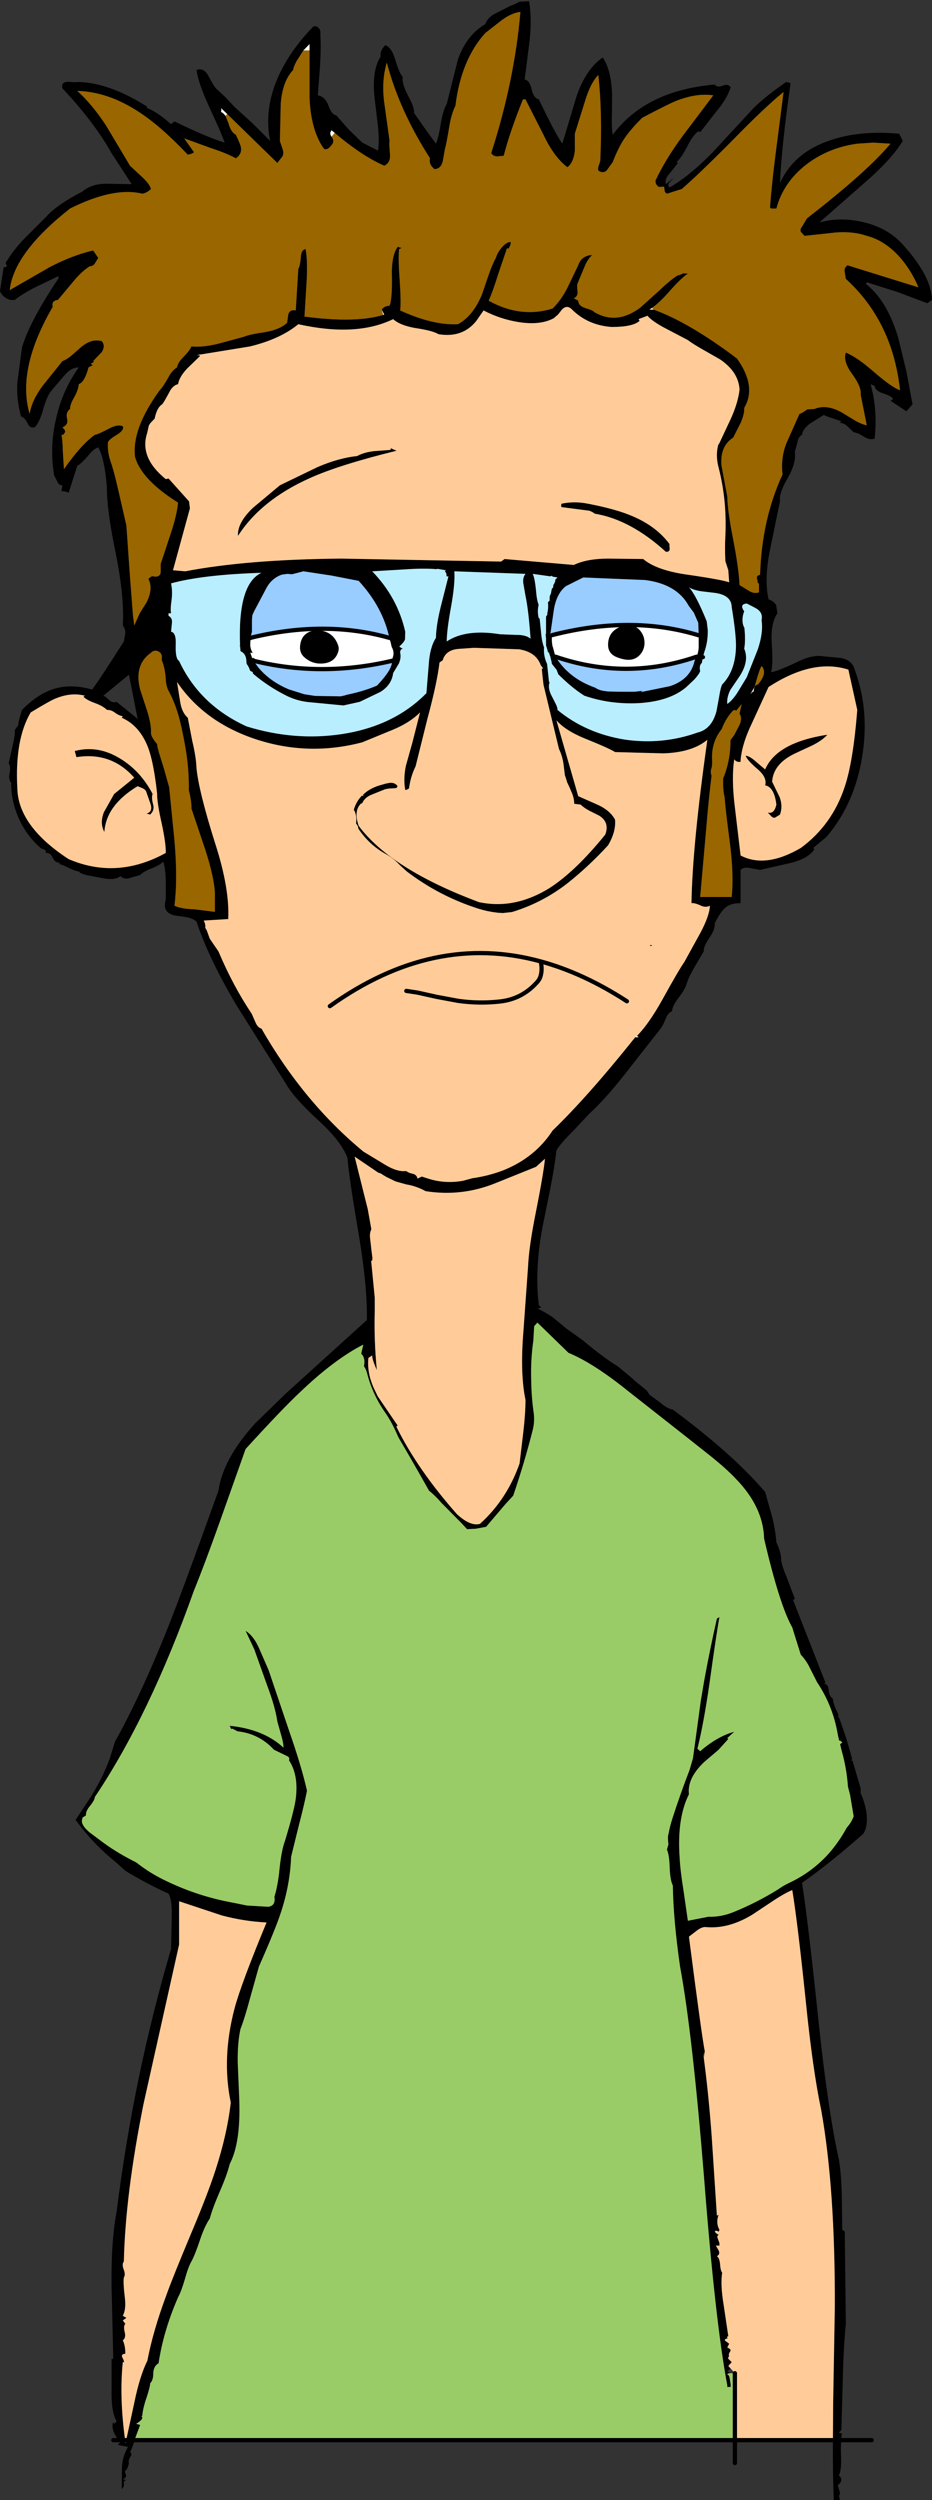
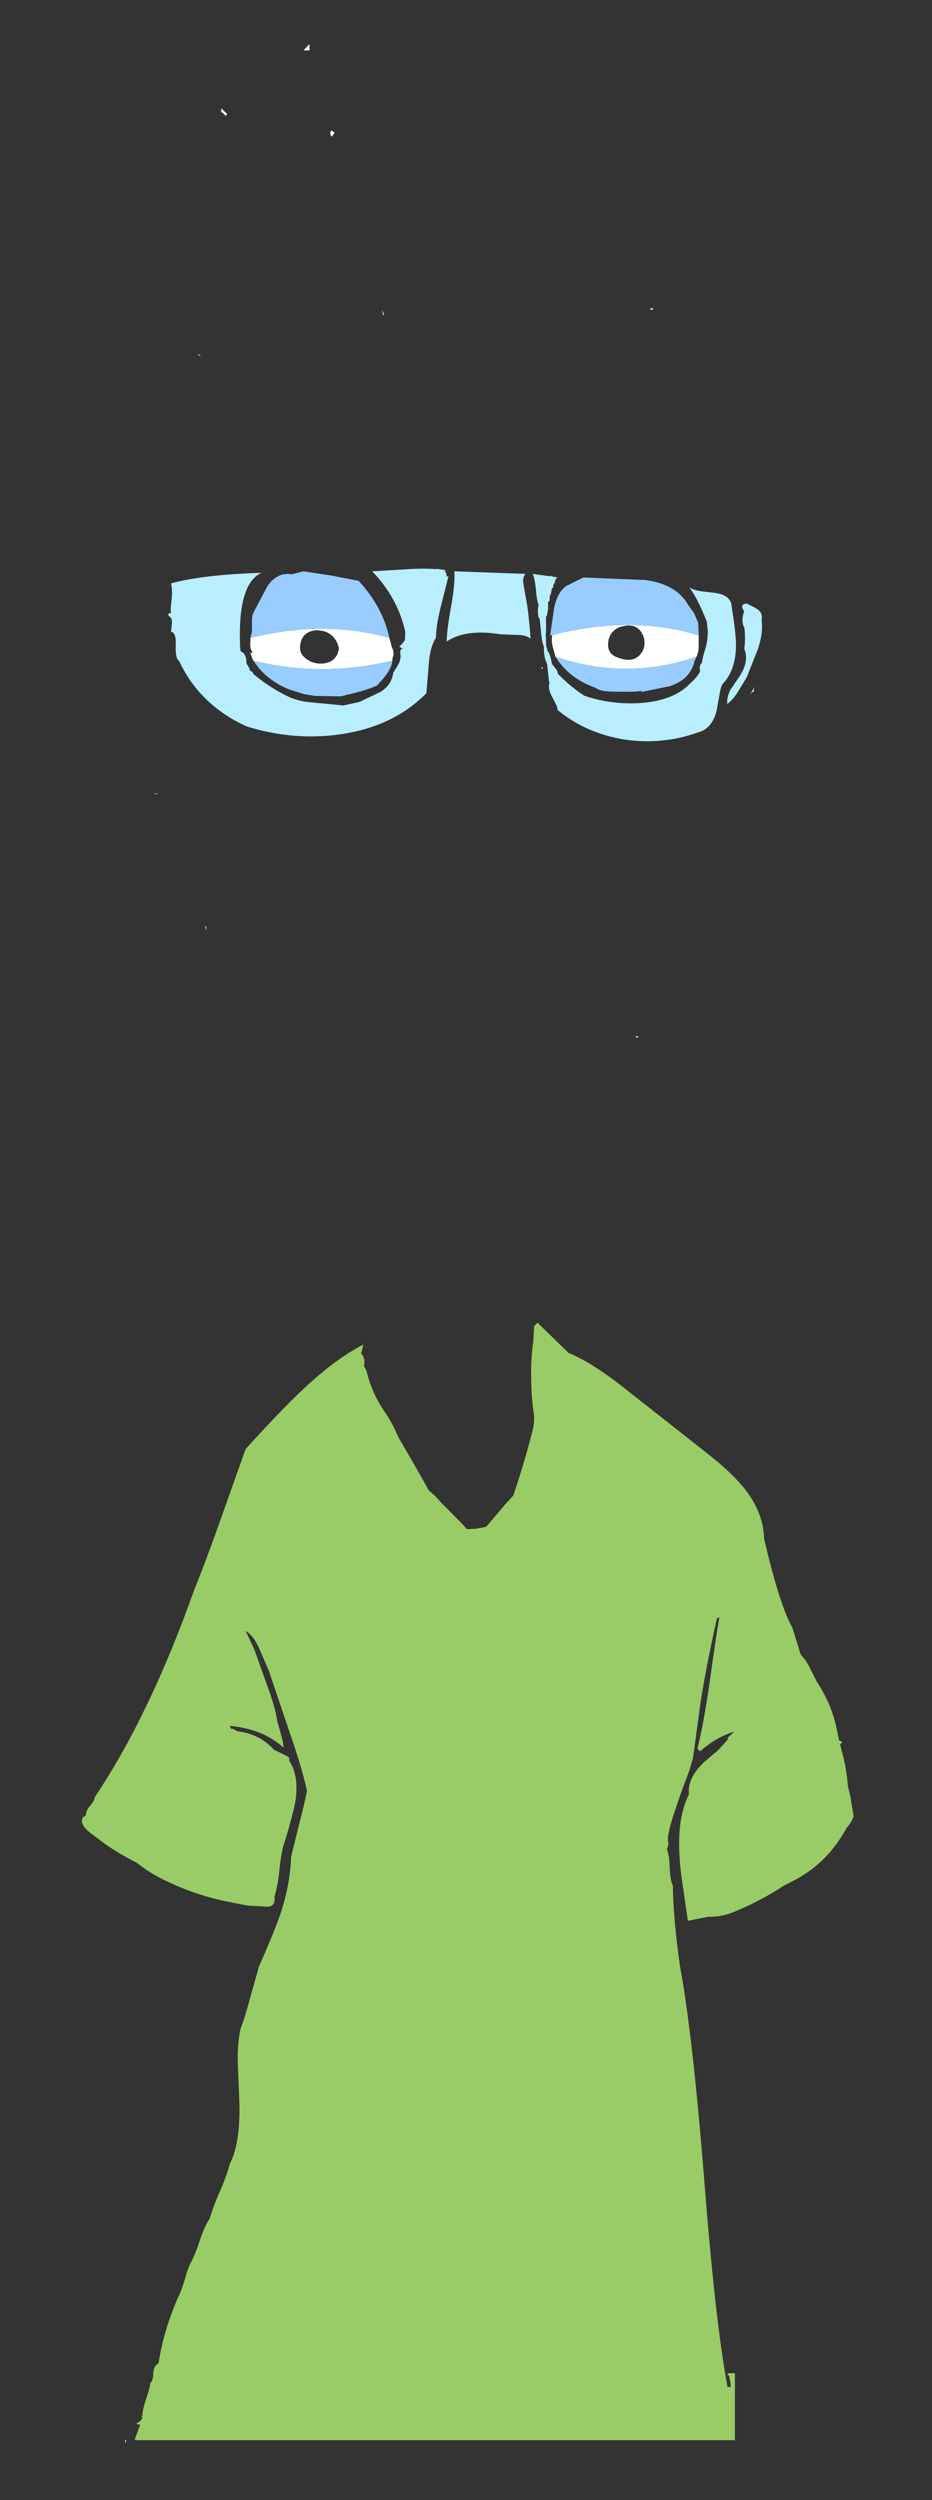
<svg xmlns="http://www.w3.org/2000/svg" height="589.9px" width="220.1px">
  <rect width="100%" height="100%" fill="#333333" stroke="none" />
  <g transform="matrix(1.0, 0.0, 0.0, 1.0, 110.05, 294.95)">
-     <path d="M-82.05 280.8 Q-84.0 278.2 -83.3 276.55 L-83.1 276.95 -82.5 276.35 Q-83.8 274.15 -83.7 269.15 L-83.7 261.6 -83.3 261.6 -83.7 244.6 Q-83.85 233.95 -82.5 226.8 -78.45 194.7 -69.65 164.9 L-69.5 157.55 Q-69.35 153.3 -70.25 151.85 -74.65 149.9 -79.9 146.8 L-80.5 146.4 -82.8 144.35 Q-88.15 140.0 -92.2 134.45 L-89.25 130.0 Q-86.05 125.2 -84.1 119.9 L-82.9 116.0 Q-76.85 105.15 -70.65 89.7 -67.45 81.8 -58.45 56.75 -57.4 49.25 -49.75 40.85 L-42.55 33.85 -23.4 16.5 Q-23.3 8.6 -25.2 -2.9 -27.65 -17.2 -28.0 -21.8 -29.55 -25.75 -34.75 -30.5 -40.55 -35.8 -42.5 -39.2 L-54.2 -57.75 Q-60.7 -68.7 -63.65 -77.5 -64.4 -78.2 -66.0 -78.55 L-68.8 -78.95 Q-71.85 -79.65 -70.9 -82.7 L-70.9 -86.95 Q-70.95 -90.05 -71.5 -91.65 -72.2 -90.9 -74.25 -90.05 -76.3 -89.25 -76.95 -88.5 L-79.35 -87.8 Q-80.75 -87.35 -81.65 -88.25 -82.85 -87.05 -86.6 -87.9 L-89.25 -88.4 Q-91.05 -88.75 -91.45 -89.35 -92.05 -89.35 -93.45 -90.0 -95.15 -90.85 -96.15 -91.15 L-95.8 -91.4 Q-97.0 -91.3 -97.6 -92.55 -98.15 -93.85 -99.3 -93.7 -99.05 -94.25 -99.6 -94.5 -100.45 -94.8 -100.5 -94.9 -103.65 -97.65 -105.5 -101.6 -107.45 -105.85 -107.4 -110.25 -108.1 -111.0 -107.8 -112.45 -107.45 -114.1 -108.0 -114.85 L-107.1 -118.85 Q-106.45 -121.5 -106.55 -122.7 L-105.7 -123.9 Q-105.85 -124.3 -104.85 -127.45 -101.35 -131.0 -97.8 -132.25 -93.55 -133.75 -88.3 -132.25 -86.75 -134.25 -80.8 -143.6 L-80.45 -145.6 Q-80.45 -146.6 -81.05 -147.35 -80.65 -153.8 -82.6 -163.8 -84.85 -174.6 -84.8 -179.9 -85.35 -186.8 -86.85 -189.4 -87.95 -189.05 -89.3 -187.35 -90.85 -185.55 -91.8 -185.05 L-93.85 -178.65 Q-94.35 -179.05 -95.55 -179.05 L-95.3 -180.45 Q-96.15 -180.4 -96.5 -181.3 L-97.25 -182.75 Q-98.4 -189.45 -96.8 -196.2 -95.3 -202.9 -91.45 -208.25 -93.25 -208.3 -94.9 -206.3 L-97.85 -202.85 Q-99.0 -201.55 -99.95 -198.0 -100.95 -194.8 -101.95 -194.1 -103.05 -193.95 -103.5 -195.0 -104.15 -196.4 -105.1 -196.7 -106.2 -200.9 -105.95 -204.7 L-104.85 -213.0 Q-103.0 -219.2 -96.15 -229.4 L-96.35 -229.75 -101.65 -227.2 Q-104.8 -225.6 -106.55 -224.2 -107.65 -224.0 -108.7 -224.65 -109.65 -225.3 -110.05 -226.25 L-109.2 -231.85 Q-108.2 -232.0 -108.45 -232.35 -108.95 -232.95 -108.35 -233.5 -106.7 -236.2 -104.1 -238.85 L-99.05 -243.9 Q-96.6 -246.65 -90.6 -249.75 -88.6 -251.5 -85.2 -251.6 L-78.95 -251.5 -83.7 -258.8 Q-87.75 -266.05 -95.3 -274.1 -95.7 -275.6 -94.0 -275.65 L-92.5 -275.55 -91.45 -275.6 Q-84.15 -275.4 -75.25 -269.75 L-75.45 -269.55 -75.4 -269.5 Q-73.05 -268.65 -69.65 -265.65 L-68.85 -266.3 Q-61.0 -262.5 -57.0 -261.3 -57.55 -263.05 -60.65 -269.75 -63.15 -275.1 -63.65 -278.45 -61.95 -279.05 -60.9 -277.15 -59.45 -274.45 -59.05 -274.1 L-56.75 -271.95 -54.7 -269.75 -50.35 -265.8 -46.25 -261.7 Q-47.8 -269.2 -44.25 -277.05 -41.45 -283.15 -36.1 -288.65 -35.5 -289.0 -34.85 -288.4 -34.25 -287.8 -34.4 -286.95 -34.2 -283.35 -34.5 -279.05 L-35.0 -272.45 Q-33.25 -272.2 -32.45 -269.95 -31.7 -267.85 -30.65 -267.75 L-27.7 -264.4 -24.5 -261.3 -20.75 -259.4 Q-20.45 -261.9 -20.8 -265.25 L-21.5 -271.1 Q-22.4 -278.2 -20.15 -281.6 -20.4 -282.95 -19.05 -284.3 -17.6 -283.75 -16.8 -281.15 -15.85 -277.85 -14.95 -276.8 -15.2 -275.25 -13.65 -272.3 -12.1 -269.5 -12.3 -268.35 L-9.75 -264.7 -7.1 -261.05 Q-6.5 -262.35 -5.95 -265.8 -5.45 -268.9 -4.55 -270.4 L-1.9 -280.95 Q0.2 -286.75 4.55 -289.25 5.1 -290.9 7.1 -291.85 L10.55 -293.6 Q10.8 -293.6 12.65 -294.55 L14.9 -294.65 Q15.65 -289.9 14.9 -284.4 L13.85 -276.2 Q15.05 -275.95 15.5 -273.9 15.95 -271.8 17.2 -271.5 21.05 -263.45 22.75 -261.05 L26.1 -272.2 Q28.3 -278.65 32.3 -281.4 34.35 -278.3 34.5 -272.5 L34.45 -267.75 Q34.35 -264.9 34.65 -263.15 42.45 -273.6 58.75 -275.0 59.3 -274.2 60.65 -274.75 61.95 -275.25 62.5 -274.35 61.65 -271.65 59.2 -268.75 L55.3 -263.75 54.9 -264.0 Q53.55 -263.05 52.2 -260.3 50.75 -257.55 49.7 -256.7 L50.05 -256.5 48.2 -254.15 Q46.85 -252.8 47.2 -251.5 L49.1 -253.0 48.05 -251.9 Q47.5 -251.45 48.05 -250.7 52.75 -253.4 58.1 -258.85 L66.9 -268.35 Q69.35 -271.25 75.6 -275.6 L76.65 -275.35 Q74.5 -260.25 74.15 -251.75 77.45 -259.0 85.9 -261.8 92.85 -264.25 102.3 -263.4 L103.15 -261.7 Q100.65 -257.65 95.35 -252.9 L83.45 -242.45 Q88.5 -243.85 93.95 -242.5 99.65 -241.15 103.15 -237.25 109.9 -229.8 110.05 -224.2 L108.95 -223.4 101.9 -226.05 94.65 -228.35 94.45 -227.95 Q99.5 -224.0 102.1 -215.15 L104.0 -207.3 105.45 -199.55 104.0 -197.9 100.25 -200.4 100.55 -200.55 100.85 -200.8 Q100.6 -201.45 98.6 -202.1 96.65 -202.7 96.5 -203.9 L95.55 -204.3 Q97.25 -198.2 96.5 -191.45 95.25 -191.05 94.0 -191.9 92.45 -192.9 91.55 -192.95 L90.2 -194.25 Q89.4 -195.1 88.25 -195.2 L88.65 -195.55 86.6 -196.25 Q85.5 -196.55 84.5 -197.05 L81.45 -195.15 Q79.55 -193.85 79.35 -192.35 78.45 -191.9 78.25 -190.5 L77.65 -188.35 Q78.05 -185.8 76.0 -182.2 73.9 -178.65 74.15 -176.7 L71.75 -165.0 Q70.4 -158.25 71.45 -153.55 72.85 -153.0 73.25 -152.15 L73.55 -150.25 Q71.9 -147.85 72.2 -143.3 72.55 -138.0 72.05 -136.35 73.55 -136.55 78.0 -138.65 81.75 -140.55 84.3 -140.1 L88.55 -139.7 Q91.2 -139.2 91.8 -136.95 95.4 -127.15 93.5 -116.05 91.65 -105.1 85.1 -97.45 L82.0 -94.9 82.25 -94.55 Q80.85 -92.35 76.5 -91.3 L69.45 -89.7 66.95 -90.15 Q65.6 -90.45 64.85 -89.7 L64.85 -81.85 Q62.35 -81.9 61.05 -80.6 60.2 -79.9 58.75 -77.15 58.9 -75.75 57.5 -73.7 56.05 -71.6 56.15 -70.5 L53.9 -66.65 Q52.6 -64.45 52.05 -62.65 51.7 -61.5 50.15 -59.45 48.75 -57.65 48.65 -56.35 47.6 -55.9 47.15 -54.55 46.45 -52.85 45.95 -52.25 L37.75 -41.8 Q32.85 -35.55 29.15 -32.2 L25.3 -28.1 Q22.3 -25.15 21.35 -23.5 20.9 -19.45 19.85 -14.25 L18.1 -5.6 Q16.15 4.6 17.2 13.0 L17.8 13.6 Q17.15 13.6 17.0 13.85 18.5 14.55 20.4 15.8 L23.75 18.55 27.4 21.15 Q32.55 25.45 35.8 27.4 L39.6 30.55 39.6 30.65 40.0 30.95 40.25 31.15 42.7 33.15 43.35 34.15 45.95 36.05 Q47.5 37.4 48.85 37.65 63.05 48.15 70.65 57.1 L72.25 62.75 Q73.05 65.85 73.3 68.95 74.5 71.55 74.4 73.05 74.6 74.55 75.8 77.35 L77.65 82.25 77.25 82.6 84.9 102.1 84.5 102.3 84.75 102.35 Q85.55 102.55 85.65 103.8 85.8 105.35 86.6 105.8 86.9 107.7 87.7 109.0 L88.0 109.9 87.8 110.15 88.15 110.4 89.55 114.45 90.15 116.4 91.2 120.1 90.95 120.35 91.3 120.55 93.2 127.0 93.2 128.2 Q94.1 130.0 94.55 132.6 95.0 135.95 93.8 137.75 85.8 144.8 79.35 149.3 80.75 158.0 83.3 182.4 85.5 203.1 88.05 214.55 88.65 218.1 88.75 223.25 L88.85 231.15 89.45 231.6 89.7 253.35 Q89.15 259.0 89.0 265.75 L88.65 278.4 88.05 279.0 88.65 279.25 88.85 279.0 Q88.65 279.6 88.6 280.8 L86.65 280.8 88.6 280.8 Q88.5 282.1 88.55 284.1 88.75 287.75 88.05 289.15 89.35 290.15 87.8 291.45 L88.2 292.8 Q88.5 293.35 88.05 294.0 88.25 294.15 88.25 294.95 L86.85 294.95 Q86.6 289.0 86.65 280.8 L86.7 272.4 87.1 249.45 Q87.2 221.55 83.9 203.0 81.85 193.25 80.25 177.3 78.3 158.55 77.05 151.0 74.95 151.9 72.15 153.8 L67.55 156.85 Q62.0 160.2 56.75 159.75 55.85 159.6 54.6 160.5 L52.65 162.0 Q55.7 185.65 56.4 189.1 55.7 190.1 56.15 190.55 57.35 199.65 58.05 209.5 L59.25 227.85 59.65 227.6 Q58.95 229.6 59.85 231.15 59.75 231.75 59.45 231.5 59.0 231.2 58.75 231.6 59.35 232.4 59.8 232.25 59.15 232.55 59.45 233.2 L59.85 234.3 59.85 234.9 59.0 234.9 59.65 236.0 Q60.1 236.95 59.25 237.4 59.85 237.75 60.0 239.25 60.1 240.8 60.5 241.3 60.05 244.1 60.85 248.9 L61.95 256.3 61.7 256.3 61.7 256.9 Q61.3 256.7 61.1 257.25 L62.15 258.05 61.7 258.95 Q62.75 259.35 62.4 259.85 61.9 260.55 62.15 261.0 61.8 261.35 61.95 261.6 L62.75 262.4 61.95 263.3 62.5 263.9 61.7 264.5 62.5 265.0 Q61.8 264.95 61.7 265.35 62.15 265.3 62.3 266.4 L62.5 267.65 62.5 268.25 61.7 268.25 61.7 267.85 Q58.85 252.75 56.2 218.6 53.45 184.6 50.55 169.05 48.95 157.9 48.85 149.95 48.2 148.65 48.1 145.65 48.0 142.65 47.45 141.45 L47.8 140.25 47.7 139.15 47.7 138.25 47.8 137.85 Q48.15 135.95 48.75 134.1 50.6 128.35 52.8 122.65 L53.6 119.9 55.45 106.35 56.25 101.6 Q57.6 94.2 59.25 86.95 L59.85 86.6 Q59.2 90.05 57.5 102.25 56.1 111.9 54.65 117.65 L55.3 118.25 Q59.35 114.75 63.35 113.65 L61.7 115.15 61.95 115.35 59.65 117.9 56.3 120.75 Q52.2 124.6 52.65 128.4 49.8 134.1 50.45 143.3 50.6 146.35 51.35 151.0 L52.4 158.25 57.25 157.3 Q60.3 157.4 63.3 156.15 68.7 153.95 73.7 150.85 74.95 149.95 76.35 149.3 82.05 146.6 86.05 141.95 88.2 139.4 89.85 136.4 L89.95 136.25 Q91.05 135.0 91.55 133.6 L90.7 128.55 90.2 126.6 Q89.9 122.35 88.75 118.25 L88.35 116.6 88.85 116.2 Q88.6 115.8 88.1 115.7 L88.0 115.15 88.05 115.15 87.95 115.05 87.65 113.5 Q86.45 107.25 82.9 101.95 L80.85 97.9 Q80.05 96.5 79.05 95.45 L77.05 89.05 Q74.05 83.75 70.4 68.1 70.2 60.65 63.8 54.05 61.5 51.6 57.75 48.6 L51.55 43.7 38.25 33.25 Q30.05 26.65 24.2 24.25 L16.9 17.15 16.75 17.0 16.1 17.95 15.9 21.4 Q15.25 25.95 15.4 30.7 15.45 34.7 16.0 38.5 16.25 40.5 15.75 42.5 13.75 50.35 11.15 57.95 L9.35 59.9 4.75 65.3 2.3 65.75 0.25 65.85 -1.2 64.3 -5.85 59.6 Q-7.2 58.0 -8.75 56.75 -12.25 50.5 -15.9 44.3 L-16.25 43.55 Q-17.5 40.6 -19.25 38.1 -22.1 33.95 -23.35 29.1 -23.6 28.1 -24.1 27.4 -23.7 25.45 -24.75 24.45 L-24.25 22.3 Q-31.1 25.8 -39.1 33.45 -43.25 37.3 -52.05 46.95 L-58.05 63.85 Q-61.85 74.5 -64.25 80.35 -74.7 109.75 -87.65 129.05 -87.7 129.8 -88.75 131.1 -89.85 132.4 -89.75 133.4 L-90.3 133.75 Q-90.65 133.9 -90.6 134.2 -91.15 135.45 -88.95 137.35 L-85.4 140.0 Q-82.15 142.35 -77.85 144.5 -74.5 147.15 -70.5 149.0 -63.15 152.5 -55.2 153.95 L-51.75 154.65 -46.7 154.95 Q-45.1 154.75 -45.2 153.0 L-45.25 152.6 Q-44.55 150.35 -44.15 147.1 -43.65 141.7 -42.75 139.4 -40.5 131.95 -40.2 129.4 -39.5 123.9 -41.8 120.4 -41.55 119.7 -42.25 119.4 L-45.35 117.9 Q-48.85 114.1 -53.95 113.55 L-55.2 112.9 -55.2 112.95 -55.45 113.0 -55.8 112.25 Q-47.8 113.05 -43.1 117.4 -43.1 116.3 -43.65 114.45 L-44.55 111.25 Q-45.05 107.8 -46.95 102.75 L-50.0 94.2 -52.05 89.85 Q-50.1 91.05 -48.8 94.1 L-46.6 99.15 -41.8 113.35 Q-38.85 121.8 -37.55 127.55 -38.15 130.65 -39.45 135.65 L-41.3 143.15 Q-41.55 149.75 -43.7 156.25 -44.9 160.0 -48.9 169.05 L-50.95 176.35 Q-52.3 181.4 -53.25 183.75 -54.0 187.15 -53.9 191.9 L-53.55 200.25 Q-53.15 210.6 -55.8 215.65 -56.4 218.15 -58.15 222.15 -59.9 226.2 -60.5 228.5 -61.75 230.35 -62.8 233.5 -64.0 237.1 -64.85 238.65 -65.6 239.95 -66.4 242.85 -67.25 245.75 -68.0 247.1 -71.45 255.0 -72.6 262.65 -73.8 263.35 -73.85 265.0 -73.85 266.7 -74.6 267.4 -74.55 268.05 -75.4 270.65 -76.35 273.4 -76.45 275.1 L-76.7 275.1 Q-75.85 275.7 -77.9 276.95 L-76.95 277.2 -78.2 280.55 -78.25 280.8 -80.25 280.8 -78.25 280.8 Q-78.95 283.05 -79.35 283.6 -78.8 283.95 -79.2 284.65 -79.85 285.55 -79.6 286.25 -80.0 287.85 -80.45 287.95 -80.65 288.15 -80.3 289.05 -80.15 289.65 -81.05 290.0 L-80.2 290.25 Q-80.9 290.3 -80.8 291.05 -80.7 291.9 -81.3 292.3 L-81.25 287.1 Q-81.05 284.35 -79.8 282.4 L-82.25 281.9 -81.65 281.3 -82.05 280.8 -80.5 280.8 -82.05 280.8 M-56.8 -267.6 L-56.1 -265.9 Q-55.55 -263.8 -54.35 -263.15 -53.3 -260.95 -53.15 -260.2 -52.9 -258.55 -54.35 -257.6 -56.4 -258.75 -60.5 -260.1 L-66.55 -262.3 -64.25 -259.05 Q-64.45 -258.8 -64.9 -258.65 L-65.7 -258.45 Q-72.05 -265.15 -77.2 -268.5 -84.5 -273.3 -91.8 -273.5 -88.25 -270.3 -84.95 -265.25 L-79.35 -255.85 -76.45 -253.15 Q-74.65 -251.45 -74.4 -250.35 -75.4 -249.4 -76.45 -249.25 -83.2 -250.9 -93.5 -245.75 -106.8 -235.3 -107.75 -226.5 L-98.35 -231.9 Q-92.9 -234.75 -88.05 -235.85 L-86.85 -234.1 -87.65 -232.8 Q-87.95 -232.2 -88.9 -232.1 -90.9 -230.8 -92.8 -228.45 L-96.35 -224.2 Q-97.95 -224.0 -97.6 -222.55 -106.15 -207.85 -103.05 -197.3 -102.55 -200.45 -100.0 -203.9 L-95.3 -209.75 Q-94.2 -210.15 -92.95 -211.25 L-90.9 -213.05 Q-88.4 -215.15 -86.0 -214.45 -85.1 -213.35 -86.0 -211.9 L-88.05 -209.75 Q-87.65 -209.6 -88.3 -209.3 -88.95 -209.0 -88.05 -208.85 L-89.15 -208.25 Q-90.05 -204.8 -91.45 -204.3 -91.5 -203.1 -92.5 -201.25 -93.55 -199.5 -93.5 -198.45 -94.6 -197.65 -94.2 -196.15 -93.85 -194.75 -95.3 -194.1 -94.5 -193.35 -94.7 -192.95 L-95.0 -192.5 Q-95.25 -192.25 -95.55 -192.35 -95.25 -191.1 -95.2 -188.3 L-94.95 -184.25 Q-90.85 -190.1 -87.65 -192.35 -86.9 -192.45 -84.25 -193.85 -82.15 -194.95 -81.05 -194.35 -80.65 -193.55 -82.3 -192.45 -84.35 -191.25 -84.55 -190.6 -84.75 -188.15 -83.7 -185.4 -82.9 -182.85 -81.85 -178.15 L-80.2 -170.95 -79.35 -158.8 -78.65 -149.8 -78.35 -147.35 -77.1 -150.15 -75.45 -152.8 Q-73.8 -156.05 -75.0 -158.35 -74.25 -159.15 -73.8 -158.95 -72.35 -158.65 -72.1 -159.85 L-72.1 -161.9 -69.75 -169.0 Q-68.3 -173.3 -68.0 -176.35 -76.6 -181.75 -78.15 -187.1 -79.0 -193.7 -72.35 -202.85 -71.55 -203.65 -70.35 -205.8 -69.45 -207.55 -68.25 -208.25 -68.05 -209.45 -66.65 -210.8 -65.15 -212.35 -64.85 -213.2 -62.15 -212.95 -58.5 -213.85 L-52.4 -215.5 Q-51.4 -216.0 -47.1 -216.65 -43.75 -217.3 -42.25 -218.8 L-41.95 -220.85 Q-41.55 -222.0 -40.2 -221.7 L-39.6 -231.5 Q-39.2 -232.1 -39.0 -234.25 -38.95 -235.95 -37.9 -236.2 -37.35 -233.6 -37.65 -228.35 L-38.15 -220.25 Q-26.0 -218.65 -19.55 -220.65 L-19.3 -220.7 -19.9 -221.9 Q-19.25 -222.8 -18.05 -222.8 -17.4 -224.45 -17.5 -229.75 -17.65 -234.5 -16.15 -236.7 L-15.2 -236.45 Q-15.75 -236.15 -15.8 -236.2 -16.05 -233.95 -15.65 -228.65 -15.3 -223.45 -15.55 -221.7 -7.8 -218.15 -1.9 -218.45 1.7 -220.4 3.8 -225.55 L5.3 -229.95 Q6.2 -232.55 7.05 -234.1 7.45 -235.4 8.45 -236.55 9.6 -237.9 10.55 -237.85 10.65 -237.15 9.95 -236.2 L9.7 -236.45 7.6 -230.25 Q6.25 -225.95 5.35 -224.0 12.9 -219.8 20.45 -222.15 22.45 -224.1 23.95 -227.05 L26.5 -232.35 Q26.8 -233.4 27.7 -234.1 28.7 -234.8 29.8 -234.75 28.7 -233.85 27.9 -231.8 L26.3 -227.95 Q26.15 -227.65 26.35 -226.1 26.4 -224.95 25.45 -224.6 L26.5 -224.0 Q26.55 -222.75 28.2 -222.25 30.1 -221.7 30.3 -221.3 35.65 -218.2 41.2 -222.4 L45.65 -226.4 Q48.35 -229.0 50.05 -230.0 50.35 -229.95 51.25 -230.45 L52.4 -230.4 Q50.75 -229.3 47.9 -226.05 45.6 -223.45 43.9 -222.3 L43.35 -221.9 44.3 -221.9 Q52.75 -218.85 64.0 -210.35 68.7 -203.75 65.7 -198.7 65.8 -197.4 64.9 -195.25 L63.1 -191.7 Q59.9 -189.65 60.35 -185.0 L61.7 -177.8 Q61.75 -174.55 63.05 -167.9 64.4 -160.95 64.6 -156.9 L66.8 -155.55 Q68.1 -154.75 69.2 -155.2 L69.2 -157.3 68.95 -157.3 68.75 -158.35 Q68.5 -159.2 69.45 -159.3 69.85 -172.4 74.75 -183.0 74.3 -186.95 75.7 -190.45 L78.75 -197.3 Q79.2 -197.35 80.6 -198.35 L82.25 -198.45 Q85.2 -199.65 88.8 -197.6 L91.75 -195.8 Q93.4 -194.85 94.65 -194.6 L93.2 -201.85 Q93.45 -203.6 91.2 -206.7 89.0 -209.65 89.7 -211.75 92.35 -210.7 96.5 -207.05 100.45 -203.65 102.5 -202.85 100.75 -219.1 89.7 -229.15 L89.4 -230.95 Q89.35 -231.85 90.1 -232.35 L106.85 -227.15 Q105.0 -231.55 102.0 -234.75 98.6 -238.3 94.65 -239.3 91.5 -240.4 87.35 -240.1 L79.95 -239.3 79.35 -239.95 Q78.6 -240.55 79.4 -241.55 L80.55 -243.45 Q94.75 -254.45 100.25 -261.05 L96.15 -261.3 92.4 -261.05 Q85.55 -260.1 80.4 -256.15 74.95 -251.95 73.3 -245.75 L72.5 -245.75 Q71.95 -245.7 71.8 -246.0 72.2 -251.65 73.25 -259.7 L75.0 -273.25 Q70.55 -269.65 62.95 -261.85 54.95 -253.8 50.95 -250.35 L47.45 -249.25 Q47.0 -249.5 46.9 -249.95 L46.8 -250.9 45.55 -250.85 Q44.7 -251.35 44.75 -252.35 47.1 -257.35 51.15 -262.85 L58.4 -272.45 Q54.6 -273.05 49.75 -271.2 47.65 -270.35 41.6 -267.15 38.75 -264.3 37.4 -262.25 35.95 -260.1 34.65 -256.7 L33.2 -254.7 Q32.35 -253.95 31.25 -254.7 31.1 -255.25 31.35 -255.85 L31.7 -256.95 Q32.25 -268.2 31.25 -277.25 29.35 -275.35 28.0 -270.75 L25.7 -263.4 25.7 -259.35 Q25.4 -256.6 23.95 -255.5 20.8 -257.85 18.3 -263.15 L14.05 -271.5 13.45 -271.5 Q10.45 -264.1 8.9 -258.2 L7.4 -258.05 Q6.5 -258.05 5.95 -258.8 11.45 -275.85 12.85 -292.15 10.8 -291.9 8.45 -290.2 L4.55 -287.15 Q-1.15 -280.85 -2.5 -270.0 -3.45 -268.1 -3.95 -265.05 -4.6 -261.1 -5.0 -259.65 L-5.5 -256.85 Q-5.95 -255.1 -7.45 -255.05 -8.85 -256.2 -8.5 -257.6 -15.8 -269.0 -18.7 -280.2 -19.95 -276.0 -19.35 -271.05 L-18.05 -261.7 Q-18.2 -261.35 -17.95 -258.5 -17.8 -256.55 -19.3 -255.85 -24.6 -258.15 -31.0 -263.6 L-31.75 -264.2 Q-32.35 -263.5 -31.75 -262.7 -31.1 -261.9 -31.5 -261.05 -32.65 -259.35 -33.55 -259.85 -36.6 -264.1 -36.95 -271.8 L-36.95 -283.05 -36.95 -284.55 -38.4 -283.05 -40.0 -280.55 Q-40.8 -279.05 -40.8 -278.45 -43.35 -275.8 -43.75 -270.45 L-43.95 -261.7 -43.35 -259.85 Q-42.95 -258.9 -43.35 -258.05 L-44.55 -256.5 -56.4 -268.05 -57.85 -269.45 Q-57.7 -269.1 -57.85 -268.55 -57.25 -268.25 -56.8 -267.6 M-62.75 -211.3 L-63.65 -211.15 Q-62.85 -211.2 -62.8 -210.95 L-65.8 -208.05 Q-67.7 -206.05 -68.0 -204.3 -69.25 -204.05 -70.1 -202.35 -71.35 -200.0 -71.75 -199.55 -72.95 -198.85 -73.5 -196.3 L-73.5 -196.2 -74.55 -195.1 -74.9 -194.55 -75.3 -192.75 Q-77.2 -187.0 -70.9 -181.9 L-70.25 -182.05 -65.4 -176.65 -65.2 -175.0 -69.2 -160.4 -66.3 -160.15 Q-51.8 -162.95 -29.45 -163.15 L8.3 -162.45 9.1 -163.05 25.45 -161.65 Q28.6 -163.15 33.6 -163.15 L41.85 -163.05 Q44.85 -160.5 51.65 -159.45 60.35 -158.2 62.15 -157.55 L61.95 -160.4 61.25 -162.55 61.25 -162.65 Q61.1 -165.55 61.25 -168.55 61.65 -176.85 59.65 -184.65 58.85 -187.6 59.65 -190.3 L59.65 -190.0 62.45 -195.95 Q64.25 -199.85 64.6 -203.05 64.35 -207.2 60.0 -210.15 L56.05 -212.4 Q53.5 -213.85 52.4 -214.7 L47.35 -217.35 Q44.05 -219.05 42.85 -220.45 L40.75 -219.65 41.0 -219.25 Q39.45 -217.8 34.4 -217.8 28.8 -218.2 25.05 -221.9 23.85 -223.15 22.65 -221.9 L21.75 -220.75 20.7 -219.85 Q17.5 -218.15 12.45 -218.95 8.05 -219.65 4.15 -221.7 L2.45 -219.25 Q-0.8 -215.15 -6.5 -216.1 -7.9 -216.95 -12.0 -217.55 -15.65 -218.2 -17.2 -219.65 -25.9 -215.4 -39.6 -218.45 -43.85 -214.95 -51.05 -213.2 L-62.75 -211.3 M-17.8 -189.2 L-16.4 -188.6 Q-30.0 -185.25 -36.85 -182.15 -48.4 -177.0 -53.85 -168.5 -54.05 -171.55 -50.35 -175.1 L-43.95 -180.45 -35.05 -184.75 Q-30.05 -186.9 -25.7 -187.35 -24.05 -188.25 -21.75 -188.5 L-17.8 -188.8 -17.8 -189.2 M-18.1 -144.45 Q-19.65 -151.7 -25.35 -157.9 L-31.8 -159.15 -38.4 -160.15 -41.1 -159.45 -42.2 -159.55 -43.55 -159.35 Q-45.85 -158.5 -47.05 -156.35 L-50.05 -150.7 -50.45 -149.8 -50.55 -148.75 -50.55 -145.9 -50.9 -144.45 -50.9 -144.4 -50.95 -142.65 Q-50.85 -141.6 -50.35 -140.9 L-50.95 -140.95 -50.9 -140.85 -50.35 -139.25 -50.3 -139.2 -50.2 -139.05 -49.0 -137.4 Q-46.25 -134.15 -41.85 -132.3 L-38.2 -131.15 -35.65 -130.75 -29.6 -130.65 -28.5 -130.9 -28.25 -131.0 Q-24.1 -131.85 -21.0 -133.2 -18.95 -135.4 -18.15 -136.8 -17.5 -137.95 -17.4 -139.05 L-17.35 -139.7 Q-16.8 -141.0 -17.55 -142.3 L-17.85 -143.6 -17.95 -143.8 -18.1 -144.45 -15.95 -144.45 -18.1 -144.45 M-6.8 -160.75 L-6.85 -160.65 Q-9.85 -160.9 -13.7 -160.65 L-22.15 -160.15 Q-16.15 -153.95 -14.35 -145.9 L-14.4 -144.1 Q-14.6 -143.45 -15.75 -142.4 -15.2 -141.95 -14.85 -141.9 -15.55 -141.85 -15.55 -140.95 -15.25 -139.8 -15.85 -138.4 L-17.2 -136.15 Q-17.55 -133.35 -20.2 -131.7 L-25.1 -129.35 -28.95 -128.5 -37.3 -129.3 Q-39.95 -129.6 -42.3 -130.75 -46.65 -132.9 -50.3 -136.0 L-50.35 -136.35 -51.0 -136.7 -51.05 -136.9 Q-51.35 -137.75 -51.8 -138.3 L-51.85 -138.7 Q-51.85 -139.7 -52.2 -140.35 -52.55 -141.0 -53.25 -141.3 L-53.35 -142.5 Q-53.95 -157.2 -48.3 -159.8 -62.25 -159.35 -69.65 -157.3 -69.25 -155.45 -69.55 -153.25 -69.85 -151.15 -69.65 -150.25 L-70.25 -150.25 -70.25 -149.65 Q-69.3 -149.15 -69.45 -147.95 L-69.65 -145.9 Q-68.4 -145.7 -68.55 -142.7 -68.65 -139.5 -67.75 -139.0 -62.9 -128.6 -51.8 -123.55 -40.45 -120.05 -29.25 -121.75 -16.95 -123.65 -9.35 -131.4 L-8.8 -138.15 Q-8.55 -142.2 -7.1 -144.45 -7.05 -147.4 -5.95 -151.85 L-4.15 -158.95 -4.6 -158.95 Q-4.55 -159.75 -5.0 -160.15 L-4.75 -160.4 -5.65 -160.55 -6.8 -160.75 M-2.75 -160.15 Q-2.55 -157.3 -3.5 -151.95 -4.55 -146.25 -4.55 -143.6 -0.05 -146.6 8.05 -145.3 L11.75 -145.15 Q14.15 -145.2 15.25 -144.25 14.75 -151.15 14.05 -154.35 L13.6 -156.95 Q13.25 -158.55 14.05 -159.55 L-2.75 -160.15 M-16.8 -139.05 L-17.4 -139.05 -16.8 -139.05 M-53.35 -142.5 L-53.5 -142.55 -53.5 -142.7 -53.35 -142.5 M-73.95 -141.3 L-74.45 -140.9 Q-78.45 -138.05 -76.95 -132.25 L-75.25 -127.05 Q-74.3 -123.95 -74.4 -122.1 -74.45 -121.25 -73.25 -119.75 L-72.95 -119.4 -72.85 -118.6 -72.55 -117.6 -72.6 -117.5 -72.55 -117.5 -71.35 -113.65 -70.1 -109.2 -69.1 -99.15 Q-67.95 -88.45 -68.85 -81.25 -67.35 -80.5 -64.15 -80.4 L-59.3 -79.8 -59.3 -84.4 Q-59.55 -88.15 -61.5 -94.25 L-64.85 -104.2 Q-64.75 -105.65 -65.45 -108.45 -65.4 -112.95 -66.05 -117.25 -66.65 -121.15 -67.55 -124.85 -68.55 -128.9 -70.4 -132.25 -70.85 -133.45 -70.9 -134.55 -71.0 -137.1 -71.85 -139.2 L-71.85 -139.45 Q-71.6 -141.15 -73.3 -141.45 L-73.95 -141.3 M-77.55 -125.35 L-79.6 -135.75 -85.65 -130.8 Q-85.3 -130.75 -84.25 -129.75 -83.4 -129.0 -82.5 -129.35 L-77.55 -125.35 M17.95 -137.6 L17.65 -138.0 Q16.55 -141.1 12.55 -141.75 L1.85 -142.1 -1.75 -141.85 Q-4.8 -141.6 -5.5 -139.15 L-6.25 -138.65 Q-6.85 -133.7 -9.1 -125.4 L-11.9 -114.15 Q-13.1 -111.7 -13.45 -108.95 -13.8 -108.6 -14.35 -108.55 L-14.5 -109.6 Q-14.7 -111.85 -14.2 -114.25 L-12.65 -119.8 -10.85 -126.85 Q-13.25 -124.45 -17.2 -122.8 L-24.5 -119.8 Q-37.05 -116.5 -49.25 -120.4 -61.7 -124.4 -68.25 -134.05 L-67.5 -129.35 Q-67.1 -126.8 -65.7 -125.6 L-64.65 -120.15 Q-63.75 -116.4 -63.65 -113.8 -63.15 -108.35 -59.25 -96.0 -55.8 -85.35 -56.15 -78.1 L-61.95 -77.75 Q-61.6 -77.2 -61.55 -76.4 -61.6 -75.95 -61.25 -75.5 L-60.5 -73.45 -58.45 -70.45 Q-55.0 -62.3 -50.6 -55.75 L-49.7 -53.7 Q-49.2 -52.5 -48.3 -52.25 -38.35 -34.9 -24.25 -23.25 L-19.05 -20.1 Q-16.2 -18.4 -14.25 -18.65 L-13.95 -18.55 Q-13.55 -18.2 -12.55 -18.0 -11.6 -17.75 -11.45 -16.85 L-10.45 -17.35 -8.75 -16.8 Q-4.85 -15.6 -0.7 -16.35 L1.5 -16.95 Q5.45 -17.5 9.0 -18.9 16.35 -21.9 20.45 -28.2 28.8 -36.25 39.95 -50.2 L40.75 -50.2 40.4 -50.55 Q43.2 -53.4 46.35 -59.05 50.3 -66.2 51.55 -67.95 L55.3 -74.75 Q57.5 -78.85 57.6 -81.25 56.65 -80.75 55.5 -81.25 54.05 -81.95 53.25 -81.85 53.45 -95.4 57.0 -120.4 53.4 -117.4 46.6 -117.2 L40.7 -117.35 35.2 -117.5 Q33.8 -118.4 27.95 -120.75 23.45 -122.6 21.35 -125.0 L26.5 -107.1 31.25 -105.0 Q34.05 -103.7 35.2 -101.55 35.45 -98.7 33.55 -95.5 29.1 -90.65 24.1 -86.65 18.1 -81.95 10.85 -79.75 L8.5 -79.5 8.5 -79.55 8.0 -79.55 Q5.1 -79.8 2.3 -80.75 -6.6 -83.7 -14.0 -89.35 L-15.6 -90.8 Q-17.1 -92.45 -19.05 -93.5 -22.9 -95.65 -25.4 -99.4 L-25.55 -100.05 -25.95 -100.65 -25.95 -100.9 Q-25.75 -102.7 -26.5 -103.9 -25.9 -105.9 -24.55 -107.25 L-24.25 -107.1 -24.3 -107.45 Q-22.8 -108.9 -20.55 -109.6 L-18.8 -110.1 -18.7 -110.1 Q-16.95 -110.6 -16.15 -109.45 L-16.45 -109.0 -18.15 -108.9 -19.05 -108.75 -20.55 -108.15 -22.4 -107.4 Q-23.95 -106.75 -24.5 -105.45 L-24.85 -105.3 Q-26.55 -103.6 -25.35 -100.1 -17.7 -89.85 3.05 -82.1 11.45 -80.3 19.7 -85.4 25.85 -89.35 32.9 -98.05 33.95 -100.95 31.45 -102.5 L29.15 -103.65 Q27.75 -104.4 27.1 -105.1 L25.55 -105.3 Q25.55 -106.7 24.9 -108.1 L24.5 -109.05 23.85 -110.45 23.8 -110.7 23.35 -112.05 23.05 -114.5 Q22.8 -116.5 21.95 -118.25 L18.3 -133.4 18.05 -135.6 17.9 -137.2 18.2 -137.2 17.95 -137.55 17.95 -137.6 M-72.95 -107.6 L-72.95 -107.75 Q-73.75 -115.0 -75.05 -118.5 -77.05 -123.75 -81.3 -125.6 L-81.05 -125.95 Q-81.95 -126.1 -82.85 -126.75 -83.7 -127.45 -84.8 -127.45 -85.7 -128.35 -87.6 -129.05 -89.55 -129.75 -90.35 -130.55 L-90.0 -130.8 Q-93.25 -131.65 -96.9 -130.15 -98.1 -129.7 -102.8 -126.85 -106.6 -120.45 -105.95 -108.8 -105.65 -99.95 -93.85 -92.25 -82.45 -87.35 -70.9 -93.7 -70.85 -95.95 -71.85 -100.6 -72.95 -105.45 -72.95 -107.6 M-74.0 -107.6 Q-74.35 -106.85 -73.85 -105.0 -73.55 -103.7 -74.6 -102.75 L-75.45 -103.0 Q-74.0 -103.35 -74.45 -105.1 L-75.45 -107.95 Q-75.6 -108.6 -76.35 -108.95 L-77.55 -109.45 Q-85.0 -104.95 -85.4 -98.65 -86.55 -100.7 -85.5 -103.35 L-83.1 -107.6 -78.35 -111.45 Q-83.75 -117.6 -92.0 -116.3 L-92.4 -117.75 Q-86.9 -119.2 -81.65 -115.95 -76.85 -113.05 -74.0 -107.6 M-30.15 -141.25 Q-30.85 -138.85 -33.35 -138.45 -36.1 -138.05 -38.1 -139.8 -39.25 -140.75 -39.2 -142.3 -39.0 -145.85 -35.45 -146.25 -31.35 -146.25 -30.15 -142.55 -29.95 -141.9 -30.15 -141.25 M-16.45 41.65 Q-11.45 51.8 -2.15 62.3 1.05 65.25 3.3 64.6 9.7 58.8 12.65 50.35 L13.55 42.8 Q14.05 38.45 14.05 35.35 12.75 29.15 13.55 19.3 L14.65 3.95 Q14.85 -0.7 16.45 -8.7 18.3 -18.0 18.65 -21.55 L16.55 -19.65 16.2 -19.5 7.0 -15.8 Q-1.0 -12.55 -9.55 -13.9 -11.7 -15.1 -14.15 -15.5 L-16.65 -16.2 -18.8 -17.25 -19.55 -17.7 Q-20.15 -18.15 -20.7 -18.25 L-26.3 -22.05 -23.2 -9.65 -22.35 -4.9 Q-22.8 -4.0 -22.65 -2.8 L-22.3 0.3 -22.1 1.85 -22.15 2.5 -22.4 2.5 -21.55 11.25 -21.55 14.3 Q-21.75 21.4 -21.05 28.35 L-21.15 28.1 Q-22.2 25.7 -22.15 24.85 L-23.05 25.45 Q-23.4 28.75 -21.9 32.3 L-20.85 34.5 -16.15 41.4 -16.4 41.65 -16.65 41.4 -16.45 41.65 M92.4 -127.45 L90.3 -136.95 Q81.9 -139.65 71.45 -132.85 L67.45 -124.15 Q65.5 -120.05 65.0 -116.8 64.85 -116.0 64.85 -115.2 63.85 -115.05 63.35 -115.8 62.65 -111.25 63.5 -104.45 L64.85 -93.1 Q70.75 -90.0 79.1 -94.9 86.5 -100.35 89.45 -109.35 91.45 -115.35 92.4 -127.45 M81.85 -119.1 L77.65 -117.15 Q72.55 -114.7 72.3 -110.5 L74.1 -106.8 Q74.85 -104.65 74.15 -102.75 L73.1 -102.1 Q72.65 -101.8 72.05 -102.4 L71.25 -103.25 Q72.75 -102.75 73.3 -105.1 72.8 -109.25 70.65 -109.65 71.15 -111.45 69.0 -113.35 66.3 -115.65 66.05 -116.65 67.0 -116.55 68.35 -115.35 L70.65 -113.4 Q73.35 -119.75 85.35 -121.6 84.2 -120.3 81.85 -119.1 M55.95 -139.9 L55.7 -138.55 Q55.0 -137.95 55.3 -136.6 55.05 -135.85 53.9 -134.6 L52.05 -132.85 Q48.15 -129.5 40.85 -129.05 34.05 -128.7 27.95 -130.8 25.0 -132.65 21.8 -135.85 L21.4 -136.9 20.25 -138.35 20.25 -138.6 19.9 -140.05 19.8 -140.3 19.7 -140.6 19.6 -140.95 19.35 -141.1 19.35 -141.15 19.0 -142.4 18.95 -142.4 18.9 -142.9 18.9 -144.25 18.8 -145.35 18.9 -145.45 18.9 -146.05 18.9 -149.4 19.0 -149.65 19.2 -149.85 19.2 -150.25 Q19.5 -151.55 19.35 -152.8 L19.55 -153.05 19.75 -153.25 19.75 -153.45 19.75 -153.95 19.8 -154.35 19.85 -154.5 20.0 -154.75 20.05 -154.9 20.25 -155.95 20.4 -156.2 20.6 -156.35 20.6 -156.6 20.6 -156.8 20.7 -157.05 Q21.1 -157.6 21.1 -158.2 L21.6 -158.7 20.4 -158.9 20.4 -159.0 20.1 -159.1 20.0 -158.95 15.75 -159.55 Q16.25 -158.6 16.55 -155.45 16.7 -153.45 17.15 -152.25 L17.0 -151.4 17.0 -151.35 Q16.9 -150.3 17.15 -149.2 L17.4 -148.95 17.8 -145.0 Q18.0 -143.25 18.45 -142.15 L18.4 -141.9 Q18.35 -139.95 19.15 -138.3 L19.6 -134.1 19.75 -133.95 Q19.3 -132.8 20.05 -131.1 L21.1 -129.05 Q21.65 -128.0 21.6 -127.45 28.25 -121.95 37.45 -120.45 46.4 -119.15 54.65 -122.1 58.05 -122.9 59.15 -127.15 L59.8 -130.65 Q60.1 -132.65 60.5 -133.45 63.55 -136.55 63.75 -142.1 63.85 -145.0 62.75 -151.7 62.7 -154.5 58.85 -155.05 L55.5 -155.45 Q53.6 -155.75 52.65 -156.4 54.35 -154.5 56.85 -148.35 L57.1 -146.25 Q57.15 -143.5 56.25 -141.0 L55.95 -139.9 54.45 -140.0 55.95 -139.9 M21.15 -140.0 Q24.25 -134.9 30.5 -132.7 31.3 -132.15 32.4 -131.95 L33.5 -131.8 Q36.7 -131.7 39.95 -131.75 L41.65 -131.95 41.25 -131.65 43.5 -132.1 48.15 -133.05 Q53.05 -134.65 54.0 -139.1 L54.45 -140.0 Q54.9 -141.05 54.95 -142.2 L54.95 -142.35 54.95 -142.7 54.95 -145.05 54.85 -148.0 53.8 -150.4 52.6 -152.0 Q49.8 -157.15 42.25 -158.1 L34.75 -158.4 27.7 -158.7 23.6 -156.65 Q21.5 -155.05 20.8 -151.4 L19.9 -145.2 19.85 -145.05 20.35 -145.1 Q20.2 -144.05 20.35 -143.0 L20.45 -142.4 20.5 -142.35 21.1 -140.1 21.15 -140.0 M56.15 -145.05 L54.95 -145.05 56.15 -145.05 M48.1 -165.5 Q48.15 -164.7 47.2 -164.75 38.85 -172.35 30.4 -173.75 29.85 -174.2 29.1 -174.45 L28.7 -174.5 22.55 -175.3 Q22.4 -175.6 22.55 -176.1 25.65 -176.75 28.8 -176.1 35.6 -174.8 39.45 -173.1 44.95 -170.75 48.05 -166.6 L48.05 -166.1 48.1 -165.5 M65.7 -150.7 Q65.35 -149.85 65.3 -148.9 65.25 -147.65 65.75 -146.8 66.05 -143.7 65.7 -141.9 67.0 -138.9 64.45 -135.15 L62.45 -132.2 Q61.55 -130.45 61.7 -128.85 63.05 -129.8 64.3 -131.85 L66.3 -135.15 68.9 -141.7 Q70.25 -145.7 69.8 -148.6 70.15 -150.2 68.9 -151.15 68.7 -151.35 66.3 -152.55 64.7 -152.4 65.45 -151.1 L65.7 -150.7 M33.55 -142.8 Q33.55 -145.9 36.45 -147.05 L37.3 -147.25 Q40.2 -147.85 41.55 -145.55 42.1 -144.65 42.15 -143.55 42.25 -142.05 41.4 -140.85 40.0 -138.9 37.45 -139.35 36.35 -139.55 35.35 -140.0 33.55 -140.85 33.55 -142.8 M68.2 -132.95 Q68.45 -133.4 68.95 -133.45 71.3 -136.2 69.8 -137.8 69.3 -137.0 68.55 -134.3 L68.15 -132.9 67.4 -131.55 67.1 -131.2 67.55 -131.55 Q67.8 -131.85 67.95 -131.8 67.95 -132.55 68.2 -132.95 M64.6 -126.55 L65.1 -128.85 63.8 -127.25 63.5 -127.45 Q63.1 -127.4 62.8 -127.0 61.25 -125.25 60.4 -122.95 57.75 -119.65 58.15 -115.15 L58.05 -113.95 Q57.6 -112.75 58.0 -111.95 57.35 -106.9 56.8 -100.25 L55.3 -83.3 62.75 -83.3 Q63.25 -88.4 62.4 -95.4 61.15 -104.95 61.1 -106.75 60.6 -108.75 60.75 -111.4 L60.8 -111.45 Q62.5 -115.65 62.45 -120.3 L63.3 -121.45 64.6 -123.9 Q65.3 -125.55 64.6 -126.55 M43.35 -71.95 L43.95 -71.95 43.7 -71.7 43.35 -71.95 M-80.25 280.8 L-78.3 271.8 Q-77.05 265.7 -75.25 262.05 -73.9 255.0 -70.75 246.55 -69.35 242.6 -64.8 231.75 -60.9 222.5 -59.1 216.9 -56.4 208.55 -55.55 201.15 -57.75 190.65 -54.65 178.9 -53.1 173.1 -47.1 158.65 -52.35 158.4 -57.65 157.0 L-67.75 153.65 -67.75 163.85 -76.15 201.45 Q-80.45 222.85 -80.8 238.65 -81.3 239.25 -80.85 240.5 -80.35 241.75 -80.8 242.4 -81.0 243.7 -80.55 247.3 -80.25 250.0 -81.05 251.45 L-80.2 251.95 -81.05 252.55 -80.45 253.35 Q-80.95 253.85 -80.6 255.3 -80.25 256.65 -81.05 257.25 -80.45 258.45 -80.45 260.4 -81.55 260.5 -81.15 261.3 -80.65 262.25 -80.8 262.4 L-81.05 262.4 Q-81.9 270.65 -80.5 280.8 L-80.45 281.55 -80.25 280.8" fill="#000000" fill-rule="evenodd" stroke="none" />
-     <path d="M-19.55 -220.65 Q-26.0 -218.65 -38.15 -220.25 L-37.65 -228.35 Q-37.35 -233.6 -37.9 -236.2 -38.95 -235.95 -39.0 -234.25 -39.2 -232.1 -39.6 -231.5 L-40.2 -221.7 Q-41.55 -222.0 -41.95 -220.85 L-42.25 -218.8 Q-43.75 -217.3 -47.1 -216.65 -51.4 -216.0 -52.4 -215.5 L-58.5 -213.85 Q-62.15 -212.95 -64.85 -213.2 -65.15 -212.35 -66.65 -210.8 -68.05 -209.45 -68.25 -208.25 -69.45 -207.55 -70.35 -205.8 -71.55 -203.65 -72.35 -202.85 -79.0 -193.7 -78.15 -187.1 -76.6 -181.75 -68.0 -176.35 -68.3 -173.3 -69.75 -169.0 L-72.1 -161.9 -72.1 -159.85 Q-72.35 -158.65 -73.8 -158.95 -74.25 -159.15 -75.0 -158.35 -73.8 -156.05 -75.45 -152.8 L-77.1 -150.15 -78.35 -147.35 -78.65 -149.8 -79.35 -158.8 -80.2 -170.95 -81.85 -178.15 Q-82.9 -182.85 -83.7 -185.4 -84.75 -188.15 -84.55 -190.6 -84.35 -191.25 -82.3 -192.45 -80.65 -193.55 -81.05 -194.35 -82.15 -194.95 -84.25 -193.85 -86.9 -192.45 -87.65 -192.35 -90.85 -190.1 -94.95 -184.25 L-95.2 -188.3 Q-95.25 -191.1 -95.55 -192.35 -95.25 -192.25 -95.0 -192.5 L-94.7 -192.95 Q-94.5 -193.35 -95.3 -194.1 -93.85 -194.75 -94.2 -196.15 -94.6 -197.65 -93.5 -198.45 -93.55 -199.5 -92.5 -201.25 -91.5 -203.1 -91.45 -204.3 -90.05 -204.8 -89.15 -208.25 L-88.05 -208.85 Q-88.95 -209.0 -88.3 -209.3 -87.65 -209.6 -88.05 -209.75 L-86.0 -211.9 Q-85.1 -213.35 -86.0 -214.45 -88.4 -215.15 -90.9 -213.05 L-92.95 -211.25 Q-94.2 -210.15 -95.3 -209.75 L-100.0 -203.9 Q-102.55 -200.45 -103.05 -197.3 -106.15 -207.85 -97.6 -222.55 -97.95 -224.0 -96.35 -224.2 L-92.8 -228.45 Q-90.9 -230.8 -88.9 -232.1 -87.95 -232.2 -87.65 -232.8 L-86.85 -234.1 -88.05 -235.85 Q-92.9 -234.75 -98.35 -231.9 L-107.75 -226.5 Q-106.8 -235.3 -93.5 -245.75 -83.2 -250.9 -76.45 -249.25 -75.4 -249.4 -74.4 -250.35 -74.65 -251.45 -76.45 -253.15 L-79.35 -255.85 -84.95 -265.25 Q-88.25 -270.3 -91.8 -273.5 -84.5 -273.3 -77.2 -268.5 -72.05 -265.15 -65.7 -258.45 L-64.9 -258.65 Q-64.45 -258.8 -64.25 -259.05 L-66.55 -262.3 -60.5 -260.1 Q-56.4 -258.75 -54.35 -257.6 -52.9 -258.55 -53.15 -260.2 -53.3 -260.95 -54.35 -263.15 -55.55 -263.8 -56.1 -265.9 L-56.8 -267.6 -56.4 -268.05 -44.55 -256.5 -43.35 -258.05 Q-42.95 -258.9 -43.35 -259.85 L-43.95 -261.7 -43.75 -270.45 Q-43.35 -275.8 -40.8 -278.45 -40.8 -279.05 -40.0 -280.55 L-38.4 -283.05 -36.95 -283.05 -36.95 -271.8 Q-36.6 -264.1 -33.55 -259.85 -32.65 -259.35 -31.5 -261.05 -31.1 -261.9 -31.75 -262.7 L-31.0 -263.6 Q-24.6 -258.15 -19.3 -255.85 -17.8 -256.55 -17.95 -258.5 -18.2 -261.35 -18.05 -261.7 L-19.35 -271.05 Q-19.95 -276.0 -18.7 -280.2 -15.8 -269.0 -8.5 -257.6 -8.85 -256.2 -7.45 -255.05 -5.95 -255.1 -5.5 -256.85 L-5.0 -259.65 Q-4.6 -261.1 -3.95 -265.05 -3.45 -268.1 -2.5 -270.0 -1.15 -280.85 4.55 -287.15 L8.45 -290.2 Q10.8 -291.9 12.85 -292.15 11.45 -275.85 5.95 -258.8 6.5 -258.05 7.4 -258.05 L8.9 -258.2 Q10.45 -264.1 13.45 -271.5 L14.05 -271.5 18.3 -263.15 Q20.8 -257.85 23.95 -255.5 25.4 -256.6 25.7 -259.35 L25.7 -263.4 28.0 -270.75 Q29.35 -275.35 31.25 -277.25 32.25 -268.2 31.7 -256.95 L31.35 -255.85 Q31.1 -255.25 31.25 -254.7 32.35 -253.95 33.2 -254.7 L34.65 -256.7 Q35.95 -260.1 37.4 -262.25 38.75 -264.3 41.6 -267.15 47.65 -270.35 49.75 -271.2 54.6 -273.05 58.4 -272.45 L51.15 -262.85 Q47.1 -257.35 44.75 -252.35 44.7 -251.35 45.55 -250.85 L46.8 -250.9 46.9 -249.95 Q47.0 -249.5 47.45 -249.25 L50.95 -250.35 Q54.95 -253.8 62.95 -261.85 70.55 -269.65 75.0 -273.25 L73.25 -259.7 Q72.2 -251.65 71.8 -246.0 71.95 -245.7 72.5 -245.75 L73.3 -245.75 Q74.95 -251.95 80.4 -256.15 85.55 -260.1 92.4 -261.05 L96.15 -261.3 100.25 -261.05 Q94.75 -254.45 80.55 -243.45 L79.4 -241.55 Q78.6 -240.55 79.35 -239.95 L79.95 -239.3 87.35 -240.1 Q91.5 -240.4 94.65 -239.3 98.6 -238.3 102.0 -234.75 105.0 -231.55 106.85 -227.15 L90.1 -232.35 Q89.35 -231.85 89.4 -230.95 L89.7 -229.15 Q100.75 -219.1 102.5 -202.85 100.45 -203.65 96.5 -207.05 92.35 -210.7 89.7 -211.75 89.0 -209.65 91.2 -206.7 93.45 -203.6 93.2 -201.85 L94.65 -194.6 Q93.4 -194.85 91.75 -195.8 L88.8 -197.6 Q85.2 -199.65 82.25 -198.45 L80.6 -198.35 Q79.2 -197.35 78.75 -197.3 L75.7 -190.45 Q74.3 -186.95 74.75 -183.0 69.85 -172.4 69.45 -159.3 68.5 -159.2 68.75 -158.35 L68.95 -157.3 69.2 -157.3 69.2 -155.2 Q68.1 -154.75 66.8 -155.55 L64.6 -156.9 Q64.4 -160.95 63.05 -167.9 61.75 -174.55 61.7 -177.8 L60.35 -185.0 Q59.9 -189.65 63.1 -191.7 L64.9 -195.25 Q65.8 -197.4 65.7 -198.7 68.7 -203.75 64.0 -210.35 52.75 -218.85 44.3 -221.9 L43.9 -222.3 Q45.6 -223.45 47.9 -226.05 50.75 -229.3 52.4 -230.4 L51.25 -230.45 Q50.35 -229.95 50.05 -230.0 48.35 -229.0 45.65 -226.4 L41.2 -222.4 Q35.65 -218.2 30.3 -221.3 30.1 -221.7 28.2 -222.25 26.55 -222.75 26.5 -224.0 L25.45 -224.6 Q26.4 -224.95 26.35 -226.1 26.15 -227.65 26.3 -227.95 L27.9 -231.8 Q28.7 -233.85 29.8 -234.75 28.7 -234.8 27.7 -234.1 26.8 -233.4 26.5 -232.35 L23.95 -227.05 Q22.45 -224.1 20.45 -222.15 12.9 -219.8 5.35 -224.0 6.25 -225.95 7.6 -230.25 L9.7 -236.45 9.95 -236.2 Q10.65 -237.15 10.55 -237.85 9.6 -237.9 8.45 -236.55 7.45 -235.4 7.05 -234.1 6.2 -232.55 5.3 -229.95 L3.8 -225.55 Q1.7 -220.4 -1.9 -218.45 -7.8 -218.15 -15.55 -221.7 -15.3 -223.45 -15.65 -228.65 -16.05 -233.95 -15.8 -236.2 -15.75 -236.15 -15.2 -236.45 L-16.15 -236.7 Q-17.65 -234.5 -17.5 -229.75 -17.4 -224.45 -18.05 -222.8 -19.25 -222.8 -19.9 -221.9 L-19.55 -220.65 M-73.95 -141.3 L-73.3 -141.45 Q-71.6 -141.15 -71.85 -139.45 L-71.85 -139.2 Q-71.0 -137.1 -70.9 -134.55 -70.85 -133.45 -70.4 -132.25 -68.55 -128.9 -67.55 -124.85 -66.65 -121.15 -66.05 -117.25 -65.4 -112.95 -65.45 -108.45 -64.75 -105.65 -64.85 -104.2 L-61.5 -94.25 Q-59.55 -88.15 -59.3 -84.4 L-59.3 -79.8 -64.15 -80.4 Q-67.35 -80.5 -68.85 -81.25 -67.95 -88.45 -69.1 -99.15 L-70.1 -109.2 -71.35 -113.65 -72.55 -117.5 -72.6 -117.5 -72.55 -117.6 -72.85 -118.6 -72.95 -119.4 -73.25 -119.75 Q-74.45 -121.25 -74.4 -122.1 -74.3 -123.95 -75.25 -127.05 L-76.95 -132.25 Q-78.45 -138.05 -74.45 -140.9 L-73.95 -141.3 M68.15 -132.9 L68.55 -134.3 Q69.3 -137.0 69.8 -137.8 71.3 -136.2 68.95 -133.45 68.45 -133.4 68.2 -132.95 L68.15 -132.9 M64.6 -126.55 Q65.3 -125.55 64.6 -123.9 L63.3 -121.45 62.45 -120.3 Q62.5 -115.65 60.8 -111.45 L60.75 -111.4 Q60.6 -108.75 61.1 -106.75 61.15 -104.95 62.4 -95.4 63.25 -88.4 62.75 -83.3 L55.3 -83.3 56.8 -100.25 Q57.35 -106.9 58.0 -111.95 57.6 -112.75 58.05 -113.95 L58.15 -115.15 Q57.75 -119.65 60.4 -122.95 61.25 -125.25 62.8 -127.0 63.1 -127.4 63.5 -127.45 L63.8 -127.25 65.1 -128.85 64.6 -126.55" fill="#996600" fill-rule="evenodd" stroke="none" />
    <path d="M-56.8 -267.6 Q-57.25 -268.25 -57.85 -268.55 -57.7 -269.1 -57.85 -269.45 L-56.4 -268.05 -56.8 -267.6 M-38.4 -283.05 L-36.95 -284.55 -36.95 -283.05 -38.4 -283.05 M-31.75 -262.7 Q-32.35 -263.5 -31.75 -264.2 L-31.0 -263.6 -31.75 -262.7 M44.3 -221.9 L43.35 -221.9 43.9 -222.3 44.3 -221.9 M-19.9 -221.9 L-19.3 -220.7 -19.55 -220.65 -19.9 -221.9 M-62.75 -211.3 L-62.8 -210.95 Q-62.85 -211.2 -63.65 -211.15 L-62.75 -211.3 M-17.4 -139.05 Q-34.2 -135.1 -50.2 -139.05 L-50.3 -139.2 -50.35 -139.25 -50.9 -140.85 -50.95 -140.95 -50.35 -140.9 Q-50.85 -141.6 -50.95 -142.65 L-50.9 -144.4 -50.9 -144.45 Q-33.4 -148.75 -18.1 -144.45 L-17.95 -143.8 -17.85 -143.6 -17.55 -142.3 Q-16.8 -141.0 -17.35 -139.7 L-17.4 -139.05 M17.95 -137.6 L17.95 -137.55 18.2 -137.2 17.9 -137.2 17.8 -137.5 17.95 -137.6 M40.4 -50.55 L40.75 -50.2 39.95 -50.2 40.4 -50.55 M-61.25 -75.5 Q-61.6 -75.95 -61.55 -76.4 L-61.35 -76.3 -61.35 -75.9 -61.25 -75.5 M-72.95 -107.75 L-72.95 -107.6 -74.0 -107.6 -72.95 -107.75 M-30.15 -141.25 Q-29.95 -141.9 -30.15 -142.55 -31.35 -146.25 -35.45 -146.25 -39.0 -145.85 -39.2 -142.3 -39.25 -140.75 -38.1 -139.8 -36.1 -138.05 -33.35 -138.45 -30.85 -138.85 -30.15 -141.25 M-16.45 41.65 L-16.65 41.4 -16.4 41.65 -16.45 41.65 M-22.4 2.5 L-22.15 2.5 -22.4 2.5 M21.15 -140.0 L21.1 -140.1 20.5 -142.35 20.45 -142.4 20.35 -143.0 Q20.2 -144.05 20.35 -145.1 L19.85 -145.05 19.9 -145.2 20.35 -145.1 Q39.1 -149.9 54.95 -145.05 L54.95 -142.7 54.95 -142.35 54.95 -142.2 Q54.9 -141.05 54.45 -140.0 37.8 -134.3 21.15 -140.0 M33.55 -142.8 Q33.55 -140.85 35.35 -140.0 36.35 -139.55 37.45 -139.35 40.0 -138.9 41.4 -140.85 42.25 -142.05 42.15 -143.55 42.1 -144.65 41.55 -145.55 40.2 -147.85 37.3 -147.25 L36.45 -147.05 Q33.55 -145.9 33.55 -142.8 M68.15 -132.9 L68.2 -132.95 Q67.95 -132.55 67.95 -131.8 67.8 -131.85 67.55 -131.55 L67.1 -131.2 67.4 -131.55 68.15 -132.9 M-80.5 280.8 L-80.25 280.8 -80.45 281.55 -80.5 280.8" fill="#ffffff" fill-rule="evenodd" stroke="none" />
-     <path d="M-62.8 -210.95 L-62.75 -211.3 -51.05 -213.2 Q-43.85 -214.95 -39.6 -218.45 -25.9 -215.4 -17.2 -219.65 -15.65 -218.2 -12.0 -217.55 -7.9 -216.95 -6.5 -216.1 -0.8 -215.15 2.45 -219.25 L4.15 -221.7 Q8.05 -219.65 12.45 -218.95 17.5 -218.15 20.7 -219.85 L21.75 -220.75 22.65 -221.9 Q23.85 -223.15 25.05 -221.9 28.8 -218.2 34.4 -217.8 39.45 -217.8 41.0 -219.25 L40.75 -219.65 42.85 -220.45 Q44.05 -219.05 47.35 -217.35 L52.4 -214.7 Q53.5 -213.85 56.05 -212.4 L60.0 -210.15 Q64.35 -207.2 64.6 -203.05 64.25 -199.85 62.45 -195.95 L59.65 -190.0 59.65 -190.3 Q58.85 -187.6 59.65 -184.65 61.65 -176.85 61.25 -168.55 61.1 -165.55 61.25 -162.65 L61.25 -162.55 61.95 -160.4 62.15 -157.55 Q60.35 -158.2 51.65 -159.45 44.85 -160.5 41.85 -163.05 L33.6 -163.15 Q28.6 -163.15 25.45 -161.65 L9.1 -163.05 8.3 -162.45 -29.45 -163.15 Q-51.8 -162.95 -66.3 -160.15 L-69.2 -160.4 -65.2 -175.0 -65.4 -176.65 -70.25 -182.05 -70.9 -181.9 Q-77.2 -187.0 -75.3 -192.75 L-74.9 -194.55 -74.55 -195.1 -73.5 -196.2 -73.5 -196.3 Q-72.95 -198.85 -71.75 -199.55 -71.35 -200.0 -70.1 -202.35 -69.25 -204.05 -68.0 -204.3 -67.7 -206.05 -65.8 -208.05 L-62.8 -210.95 M-17.8 -189.2 L-17.8 -188.8 -21.75 -188.5 Q-24.05 -188.25 -25.7 -187.35 -30.05 -186.9 -35.05 -184.75 L-43.95 -180.45 -50.35 -175.1 Q-54.05 -171.55 -53.85 -168.5 -48.4 -177.0 -36.85 -182.15 -30.0 -185.25 -16.4 -188.6 L-17.8 -189.2 M-61.55 -76.4 Q-61.6 -77.2 -61.95 -77.75 L-56.15 -78.1 Q-55.8 -85.35 -59.25 -96.0 -63.15 -108.35 -63.65 -113.8 -63.75 -116.4 -64.65 -120.15 L-65.7 -125.6 Q-67.1 -126.8 -67.5 -129.35 L-68.25 -134.05 Q-61.7 -124.4 -49.25 -120.4 -37.05 -116.5 -24.5 -119.8 L-17.2 -122.8 Q-13.25 -124.45 -10.85 -126.85 L-12.65 -119.8 -14.2 -114.25 Q-14.7 -111.85 -14.5 -109.6 L-14.35 -108.55 Q-13.8 -108.6 -13.45 -108.95 -13.1 -111.7 -11.9 -114.15 L-9.1 -125.4 Q-6.85 -133.7 -6.25 -138.65 L-5.5 -139.15 Q-4.8 -141.6 -1.75 -141.85 L1.85 -142.1 12.55 -141.75 Q16.55 -141.1 17.65 -138.0 L17.95 -137.6 17.8 -137.5 17.9 -137.2 18.05 -135.6 18.3 -133.4 21.95 -118.25 Q22.8 -116.5 23.05 -114.5 L23.35 -112.05 23.8 -110.7 23.85 -110.45 24.5 -109.05 24.9 -108.1 Q25.55 -106.7 25.55 -105.3 L27.1 -105.1 Q27.75 -104.4 29.15 -103.65 L31.45 -102.5 Q33.95 -100.95 32.9 -98.05 25.85 -89.35 19.7 -85.4 11.45 -80.3 3.05 -82.1 -17.7 -89.85 -25.35 -100.1 -26.55 -103.6 -24.85 -105.3 L-24.5 -105.45 Q-23.95 -106.75 -22.4 -107.4 L-20.55 -108.15 -19.05 -108.75 -18.15 -108.9 -16.45 -109.0 -16.15 -109.45 Q-16.95 -110.6 -18.7 -110.1 L-18.8 -110.1 -20.55 -109.6 Q-22.8 -108.9 -24.3 -107.45 L-24.25 -107.1 -24.55 -107.25 Q-25.9 -105.9 -26.5 -103.9 -25.75 -102.7 -25.95 -100.9 L-25.95 -100.65 -25.55 -100.05 -25.4 -99.4 Q-22.9 -95.65 -19.05 -93.5 -17.1 -92.45 -15.6 -90.8 L-14.0 -89.35 Q-6.6 -83.7 2.3 -80.75 5.1 -79.8 8.0 -79.55 L8.5 -79.55 8.5 -79.5 10.85 -79.75 Q18.1 -81.95 24.1 -86.65 29.1 -90.65 33.55 -95.5 35.45 -98.7 35.2 -101.55 34.05 -103.7 31.25 -105.0 L26.5 -107.1 21.35 -125.0 Q23.45 -122.6 27.95 -120.75 33.8 -118.4 35.2 -117.5 L40.7 -117.35 46.6 -117.2 Q53.4 -117.4 57.0 -120.4 53.45 -95.4 53.25 -81.85 54.05 -81.95 55.5 -81.25 56.65 -80.75 57.6 -81.25 57.5 -78.85 55.3 -74.75 L51.55 -67.95 Q50.3 -66.2 46.35 -59.05 43.2 -53.4 40.4 -50.55 L39.95 -50.2 Q28.8 -36.25 20.45 -28.2 16.35 -21.9 9.0 -18.9 5.45 -17.5 1.5 -16.95 L-0.7 -16.35 Q-4.85 -15.6 -8.75 -16.8 L-10.45 -17.35 -11.45 -16.85 Q-11.6 -17.75 -12.55 -18.0 -13.55 -18.2 -13.95 -18.55 L-14.25 -18.65 Q-16.2 -18.4 -19.05 -20.1 L-24.25 -23.25 Q-38.35 -34.9 -48.3 -52.25 -49.2 -52.5 -49.7 -53.7 L-50.6 -55.75 Q-55.0 -62.3 -58.45 -70.45 L-60.5 -73.45 -61.25 -75.5 -61.35 -75.9 -61.35 -76.3 -61.55 -76.4 M-72.95 -107.6 Q-72.95 -105.45 -71.85 -100.6 -70.85 -95.95 -70.9 -93.7 -82.45 -87.35 -93.85 -92.25 -105.65 -99.95 -105.95 -108.8 -106.6 -120.45 -102.8 -126.85 -98.1 -129.7 -96.9 -130.15 -93.25 -131.65 -90.0 -130.8 L-90.35 -130.55 Q-89.55 -129.75 -87.6 -129.05 -85.7 -128.35 -84.8 -127.45 -83.7 -127.45 -82.85 -126.75 -81.95 -126.1 -81.05 -125.95 L-81.3 -125.6 Q-77.05 -123.75 -75.05 -118.5 -73.75 -115.0 -72.95 -107.75 L-74.0 -107.6 -72.95 -107.6 M-74.0 -107.6 Q-76.85 -113.05 -81.65 -115.95 -86.9 -119.2 -92.4 -117.75 L-92.0 -116.3 Q-83.75 -117.6 -78.35 -111.45 L-83.1 -107.6 -85.5 -103.35 Q-86.55 -100.7 -85.4 -98.65 -85.0 -104.95 -77.55 -109.45 L-76.35 -108.95 Q-75.6 -108.6 -75.45 -107.95 L-74.45 -105.1 Q-74.0 -103.35 -75.45 -103.0 L-74.6 -102.75 Q-73.55 -103.7 -73.85 -105.0 -74.35 -106.85 -74.0 -107.6 M-14.1 -61.15 L-11.45 -60.75 -6.95 -59.75 -1.85 -58.8 Q3.05 -58.1 8.0 -58.65 13.1 -59.2 16.6 -63.0 17.45 -63.85 17.65 -64.8 18.05 -66.25 17.65 -68.1 27.75 -65.35 38.0 -58.7 27.75 -65.35 17.65 -68.1 18.05 -66.25 17.65 -64.8 17.45 -63.85 16.6 -63.0 13.1 -59.2 8.0 -58.65 3.05 -58.1 -1.85 -58.8 L-6.95 -59.75 -11.45 -60.75 -14.1 -61.15 M-22.15 2.5 L-22.1 1.85 -22.3 0.3 -22.65 -2.8 Q-22.8 -4.0 -22.35 -4.9 L-23.2 -9.65 -26.3 -22.05 -20.7 -18.25 Q-20.15 -18.15 -19.55 -17.7 L-18.8 -17.25 -16.65 -16.2 -14.15 -15.5 Q-11.7 -15.1 -9.55 -13.9 -1.0 -12.55 7.0 -15.8 L16.2 -19.5 16.55 -19.65 18.65 -21.55 Q18.3 -18.0 16.45 -8.7 14.85 -0.7 14.65 3.95 L13.55 19.3 Q12.75 29.15 14.05 35.35 14.05 38.45 13.55 42.8 L12.65 50.35 Q9.7 58.8 3.3 64.6 1.05 65.25 -2.15 62.3 -11.45 51.8 -16.45 41.65 L-16.4 41.65 -16.15 41.4 -20.85 34.5 -21.9 32.3 Q-23.4 28.75 -23.05 25.45 L-22.15 24.85 Q-22.2 25.7 -21.15 28.1 L-21.05 28.35 Q-21.75 21.4 -21.55 14.3 L-21.55 11.25 -22.4 2.5 -22.15 2.5 M92.4 -127.45 Q91.45 -115.35 89.45 -109.35 86.5 -100.35 79.1 -94.9 70.75 -90.0 64.85 -93.1 L63.5 -104.45 Q62.65 -111.25 63.35 -115.8 63.85 -115.05 64.85 -115.2 64.85 -116.0 65.0 -116.8 65.5 -120.05 67.45 -124.15 L71.45 -132.85 Q81.9 -139.65 90.3 -136.95 L92.4 -127.45 M81.85 -119.1 Q84.2 -120.3 85.35 -121.6 73.35 -119.75 70.65 -113.4 L68.35 -115.35 Q67.0 -116.55 66.05 -116.65 66.3 -115.65 69.0 -113.35 71.15 -111.45 70.65 -109.65 72.8 -109.25 73.3 -105.1 72.75 -102.75 71.25 -103.25 L72.05 -102.4 Q72.65 -101.8 73.1 -102.1 L74.15 -102.75 Q74.85 -104.65 74.1 -106.8 L72.3 -110.5 Q72.55 -114.7 77.65 -117.15 L81.85 -119.1 M48.1 -165.5 L48.05 -166.1 48.05 -166.6 Q44.95 -170.75 39.45 -173.1 35.6 -174.8 28.8 -176.1 25.65 -176.75 22.55 -176.1 22.4 -175.6 22.55 -175.3 L28.7 -174.5 29.1 -174.45 Q29.85 -174.2 30.4 -173.75 38.85 -172.35 47.2 -164.75 48.15 -164.7 48.1 -165.5 M43.35 -71.95 L43.7 -71.7 43.95 -71.95 43.35 -71.95 M17.65 -68.1 Q-7.65 -75.05 -32.15 -57.55 -7.65 -75.05 17.65 -68.1 M63.5 280.8 L63.5 265.0 62.5 263.9 61.95 263.3 62.75 262.4 61.95 261.6 Q61.8 261.35 62.15 261.0 61.9 260.55 62.4 259.85 62.75 259.35 61.7 258.95 L62.15 258.05 61.1 257.25 Q61.3 256.7 61.7 256.9 L61.7 256.3 61.95 256.3 60.85 248.9 Q60.05 244.1 60.5 241.3 60.1 240.8 60.0 239.25 59.85 237.75 59.25 237.4 60.1 236.95 59.65 236.0 L59.0 234.9 59.85 234.9 59.85 234.3 59.45 233.2 Q59.15 232.55 59.8 232.25 59.35 232.4 58.75 231.6 59.0 231.2 59.45 231.5 59.75 231.75 59.85 231.15 58.95 229.6 59.65 227.6 L59.25 227.85 58.05 209.5 Q57.35 199.65 56.15 190.55 L56.4 189.1 Q55.7 185.65 52.65 162.0 L54.6 160.5 Q55.85 159.6 56.75 159.75 62.0 160.2 67.55 156.85 L72.15 153.8 Q74.95 151.9 77.05 151.0 78.3 158.55 80.25 177.3 81.85 193.25 83.9 203.0 87.2 221.55 87.1 249.45 L86.7 272.4 86.65 280.8 63.5 280.8 M-80.5 280.8 Q-81.9 270.65 -81.05 262.4 L-80.8 262.4 Q-80.65 262.25 -81.15 261.3 -81.55 260.5 -80.45 260.4 -80.45 258.45 -81.05 257.25 -80.25 256.65 -80.6 255.3 -80.95 253.85 -80.45 253.35 L-81.05 252.55 -80.2 251.95 -81.05 251.45 Q-80.25 250.0 -80.55 247.3 -81.0 243.7 -80.8 242.4 -80.35 241.75 -80.85 240.5 -81.3 239.25 -80.8 238.65 -80.45 222.85 -76.15 201.45 L-67.75 163.85 -67.75 153.65 -57.65 157.0 Q-52.35 158.4 -47.1 158.65 -53.1 173.1 -54.65 178.9 -57.75 190.65 -55.55 201.15 -56.4 208.55 -59.1 216.9 -60.9 222.5 -64.8 231.75 -69.35 242.6 -70.75 246.55 -73.9 255.0 -75.25 262.05 -77.05 265.7 -78.3 271.8 L-80.25 280.8 -80.5 280.8" fill="#ffcc99" fill-rule="evenodd" stroke="none" />
    <path d="M-50.9 -144.45 L-50.55 -145.9 -50.55 -148.75 -50.45 -149.8 -50.05 -150.7 -47.05 -156.35 Q-45.85 -158.5 -43.55 -159.35 L-42.2 -159.55 -41.1 -159.45 -38.4 -160.15 -31.8 -159.15 -25.35 -157.9 Q-19.65 -151.7 -18.1 -144.45 -33.4 -148.75 -50.9 -144.45 M-17.4 -139.05 Q-17.5 -137.95 -18.15 -136.8 -18.95 -135.4 -21.0 -133.2 -24.1 -131.85 -28.25 -131.0 L-28.5 -130.9 -29.6 -130.65 -35.65 -130.75 -38.2 -131.15 -41.85 -132.3 Q-46.25 -134.15 -49.0 -137.4 L-50.2 -139.05 Q-34.2 -135.1 -17.4 -139.05 M54.45 -140.0 L54.0 -139.1 Q53.05 -134.65 48.15 -133.05 L43.5 -132.1 41.25 -131.65 41.65 -131.95 39.95 -131.75 Q36.7 -131.7 33.5 -131.8 L32.4 -131.95 Q31.3 -132.15 30.5 -132.7 24.25 -134.9 21.15 -140.0 37.8 -134.3 54.45 -140.0 M19.9 -145.2 L20.8 -151.4 Q21.5 -155.05 23.6 -156.65 L27.7 -158.7 34.75 -158.4 42.25 -158.1 Q49.8 -157.15 52.6 -152.0 L53.8 -150.4 54.85 -148.0 54.95 -145.05 Q39.1 -149.9 20.35 -145.1 L19.9 -145.2" fill="#99ccff" fill-rule="evenodd" stroke="none" />
    <path d="M-2.75 -160.15 L14.05 -159.55 Q13.25 -158.55 13.6 -156.95 L14.05 -154.35 Q14.75 -151.15 15.25 -144.25 14.15 -145.2 11.75 -145.15 L8.05 -145.3 Q-0.05 -146.6 -4.55 -143.6 -4.55 -146.25 -3.5 -151.95 -2.55 -157.3 -2.75 -160.15 M-6.8 -160.75 L-5.65 -160.55 -4.75 -160.4 -5.0 -160.15 Q-4.55 -159.75 -4.6 -158.95 L-4.15 -158.95 -5.95 -151.85 Q-7.05 -147.4 -7.1 -144.45 -8.55 -142.2 -8.8 -138.15 L-9.35 -131.4 Q-16.95 -123.65 -29.25 -121.75 -40.45 -120.05 -51.8 -123.55 -62.9 -128.6 -67.75 -139.0 -68.65 -139.5 -68.55 -142.7 -68.4 -145.7 -69.65 -145.9 L-69.45 -147.95 Q-69.3 -149.15 -70.25 -149.65 L-70.25 -150.25 -69.65 -150.25 Q-69.85 -151.15 -69.55 -153.25 -69.25 -155.45 -69.65 -157.3 -62.25 -159.35 -48.3 -159.8 -53.95 -157.2 -53.35 -142.5 L-53.25 -141.3 Q-52.55 -141.0 -52.2 -140.35 -51.85 -139.7 -51.85 -138.7 L-51.8 -138.3 Q-51.35 -137.75 -51.05 -136.9 L-51.0 -136.7 -50.35 -136.35 -50.3 -136.0 Q-46.65 -132.9 -42.3 -130.75 -39.95 -129.6 -37.3 -129.3 L-28.95 -128.5 -25.1 -129.35 -20.2 -131.7 Q-17.55 -133.35 -17.2 -136.15 L-15.85 -138.4 Q-15.25 -139.8 -15.55 -140.95 -15.55 -141.85 -14.85 -141.9 -15.2 -141.95 -15.75 -142.4 -14.6 -143.45 -14.4 -144.1 L-14.35 -145.9 Q-16.15 -153.95 -22.15 -160.15 L-13.7 -160.65 Q-9.85 -160.9 -6.85 -160.65 L-6.8 -160.75 M-53.35 -142.5 L-53.5 -142.7 -53.5 -142.55 -53.35 -142.5 M55.95 -139.9 L56.25 -141.0 Q57.15 -143.5 57.1 -146.25 L56.85 -148.35 Q54.35 -154.5 52.65 -156.4 53.6 -155.75 55.5 -155.45 L58.85 -155.05 Q62.7 -154.5 62.75 -151.7 63.85 -145.0 63.75 -142.1 63.55 -136.55 60.5 -133.45 60.1 -132.65 59.8 -130.65 L59.15 -127.15 Q58.05 -122.9 54.65 -122.1 46.4 -119.15 37.45 -120.45 28.25 -121.95 21.6 -127.45 21.65 -128.0 21.1 -129.05 L20.05 -131.1 Q19.3 -132.8 19.75 -133.95 L19.6 -134.1 19.15 -138.3 Q18.35 -139.95 18.4 -141.9 L18.45 -142.15 Q18.0 -143.25 17.8 -145.0 L17.4 -148.95 17.15 -149.2 Q16.9 -150.3 17.0 -151.35 L17.0 -151.4 17.15 -152.25 Q16.7 -153.45 16.55 -155.45 16.25 -158.6 15.75 -159.55 L20.0 -158.95 20.1 -159.1 20.4 -159.0 20.4 -158.9 21.6 -158.7 21.1 -158.2 Q21.1 -157.6 20.7 -157.05 L20.6 -156.8 20.6 -156.6 20.6 -156.35 20.4 -156.2 20.25 -155.95 20.05 -154.9 20.0 -154.75 19.85 -154.5 19.8 -154.35 19.75 -153.95 19.75 -153.45 19.75 -153.25 19.55 -153.05 19.35 -152.8 Q19.5 -151.55 19.2 -150.25 L19.2 -149.85 19.0 -149.65 18.9 -149.4 18.9 -146.05 18.9 -145.45 18.8 -145.35 18.9 -144.25 18.9 -142.9 18.95 -142.4 19.0 -142.4 19.35 -141.15 19.35 -141.1 19.6 -140.95 19.7 -140.6 19.8 -140.3 19.9 -140.05 20.25 -138.6 20.25 -138.35 21.4 -136.9 21.8 -135.85 Q25.0 -132.65 27.95 -130.8 34.05 -128.7 40.85 -129.05 48.15 -129.5 52.05 -132.85 L53.9 -134.6 Q55.05 -135.85 55.3 -136.6 55.0 -137.95 55.7 -138.55 L55.95 -139.9 M65.7 -150.7 L65.45 -151.1 Q64.7 -152.4 66.3 -152.55 68.7 -151.35 68.9 -151.15 70.15 -150.2 69.8 -148.6 70.25 -145.7 68.9 -141.7 L66.3 -135.15 64.3 -131.85 Q63.05 -129.8 61.7 -128.85 61.55 -130.45 62.45 -132.2 L64.45 -135.15 Q67.0 -138.9 65.7 -141.9 66.05 -143.7 65.75 -146.8 65.25 -147.65 65.3 -148.9 65.35 -149.85 65.7 -150.7" fill="#b9eeff" fill-rule="evenodd" stroke="none" />
    <path d="M16.9 17.15 L24.2 24.25 Q30.05 26.65 38.25 33.25 L51.55 43.7 57.75 48.6 Q61.5 51.6 63.8 54.05 70.2 60.65 70.4 68.1 74.05 83.75 77.05 89.05 L79.05 95.45 Q80.05 96.5 80.85 97.9 L82.9 101.95 Q86.45 107.25 87.65 113.5 L87.95 115.05 88.05 115.15 88.0 115.15 88.1 115.7 Q88.6 115.8 88.85 116.2 L88.35 116.6 88.75 118.25 Q89.9 122.35 90.2 126.6 L90.7 128.55 91.55 133.6 Q91.05 135.0 89.95 136.25 L89.85 136.4 Q88.2 139.4 86.05 141.95 82.05 146.6 76.35 149.3 74.95 149.95 73.7 150.85 68.7 153.95 63.3 156.15 60.3 157.4 57.25 157.3 L52.4 158.25 51.35 151.0 Q50.6 146.35 50.45 143.3 49.8 134.1 52.65 128.4 52.2 124.6 56.3 120.75 L59.65 117.9 61.95 115.35 61.7 115.15 63.35 113.65 Q59.35 114.75 55.3 118.25 L54.65 117.65 Q56.1 111.9 57.5 102.25 59.2 90.05 59.85 86.6 L59.25 86.95 Q57.6 94.2 56.25 101.6 L55.45 106.35 53.6 119.9 52.8 122.65 Q50.6 128.35 48.75 134.1 48.15 135.95 47.8 137.85 L47.7 138.25 47.7 139.15 47.8 140.25 47.45 141.45 Q48.0 142.65 48.1 145.65 48.2 148.65 48.85 149.95 48.95 157.9 50.55 169.05 53.45 184.6 56.2 218.6 58.85 252.75 61.7 267.85 L61.7 268.25 62.5 268.25 62.5 267.65 62.3 266.4 Q62.15 265.3 61.7 265.35 61.8 264.95 62.5 265.0 L63.5 265.0 63.5 280.8 -78.2 280.8 -78.2 280.55 -76.95 277.2 -77.9 276.95 Q-75.85 275.7 -76.7 275.1 L-76.45 275.1 Q-76.35 273.4 -75.4 270.65 -74.55 268.05 -74.6 267.4 -73.85 266.7 -73.85 265.0 -73.8 263.35 -72.6 262.65 -71.45 255.0 -68.0 247.1 -67.25 245.75 -66.4 242.85 -65.6 239.95 -64.85 238.65 -64.0 237.1 -62.8 233.5 -61.75 230.35 -60.5 228.5 -59.9 226.2 -58.15 222.15 -56.4 218.15 -55.8 215.65 -53.15 210.6 -53.55 200.25 L-53.9 191.9 Q-54.0 187.15 -53.25 183.75 -52.3 181.4 -50.95 176.35 L-48.9 169.05 Q-44.9 160.0 -43.7 156.25 -41.55 149.75 -41.3 143.15 L-39.45 135.65 Q-38.15 130.65 -37.55 127.55 -38.85 121.8 -41.8 113.35 L-46.6 99.15 -48.8 94.1 Q-50.1 91.05 -52.05 89.85 L-50.0 94.2 -46.95 102.75 Q-45.05 107.8 -44.55 111.25 L-43.65 114.45 Q-43.1 116.3 -43.1 117.4 -47.8 113.05 -55.8 112.25 L-55.45 113.0 -55.2 112.95 -55.2 112.9 -53.95 113.55 Q-48.85 114.1 -45.35 117.9 L-42.25 119.4 Q-41.55 119.7 -41.8 120.4 -39.5 123.9 -40.2 129.4 -40.5 131.95 -42.75 139.4 -43.65 141.7 -44.15 147.1 -44.55 150.35 -45.25 152.6 L-45.2 153.0 Q-45.1 154.75 -46.7 154.95 L-51.75 154.65 -55.2 153.95 Q-63.15 152.5 -70.5 149.0 -74.5 147.15 -77.85 144.5 -82.15 142.35 -85.4 140.0 L-88.95 137.35 Q-91.15 135.45 -90.6 134.2 -90.65 133.9 -90.3 133.75 L-89.75 133.4 Q-89.85 132.4 -88.75 131.1 -87.7 129.8 -87.65 129.05 -74.7 109.75 -64.25 80.35 -61.85 74.5 -58.05 63.85 L-52.05 46.95 Q-43.25 37.3 -39.1 33.45 -31.1 25.8 -24.25 22.3 L-24.75 24.45 Q-23.7 25.45 -24.1 27.4 -23.6 28.1 -23.35 29.1 -22.1 33.95 -19.25 38.1 -17.5 40.6 -16.25 43.55 L-15.9 44.3 Q-12.25 50.5 -8.75 56.75 -7.2 58.0 -5.85 59.6 L-1.2 64.3 0.25 65.85 2.3 65.75 4.75 65.3 9.35 59.9 11.15 57.95 Q13.75 50.35 15.75 42.5 16.25 40.5 16.0 38.5 15.45 34.7 15.4 30.7 15.25 25.95 15.9 21.4 L16.1 17.95 16.9 17.15" fill="#99cc66" fill-rule="evenodd" stroke="none" />
-     <path d="M88.6 280.8 L95.8 280.8 M-18.1 -144.45 L-15.95 -144.45 M-17.4 -139.05 Q-34.2 -135.1 -50.2 -139.05 L-50.3 -139.2 M-50.9 -144.4 L-50.9 -144.45 Q-33.4 -148.75 -18.1 -144.45 M-17.4 -139.05 L-16.8 -139.05 M38.0 -58.7 Q27.75 -65.35 17.65 -68.1 18.05 -66.25 17.65 -64.8 17.45 -63.85 16.6 -63.0 13.1 -59.2 8.0 -58.65 3.05 -58.1 -1.85 -58.8 L-6.95 -59.75 -11.45 -60.75 -14.1 -61.15 M55.95 -139.9 L54.45 -140.0 Q37.8 -134.3 21.15 -140.0 M54.95 -145.05 L56.15 -145.05 M54.95 -145.05 Q39.1 -149.9 20.35 -145.1 M-32.15 -57.55 Q-7.65 -75.05 17.65 -68.1 M-78.2 280.8 L63.5 280.8 63.5 265.0 M86.65 280.8 L88.6 280.8 M86.65 280.8 L63.5 280.8 63.5 286.2 M-80.5 280.8 L-80.25 280.8 -78.25 280.8 -78.2 280.8 M-80.5 280.8 L-82.05 280.8 -83.3 280.8" fill="none" stroke="#000000" stroke-linecap="round" stroke-linejoin="round" stroke-width="1.0" />
  </g>
</svg>